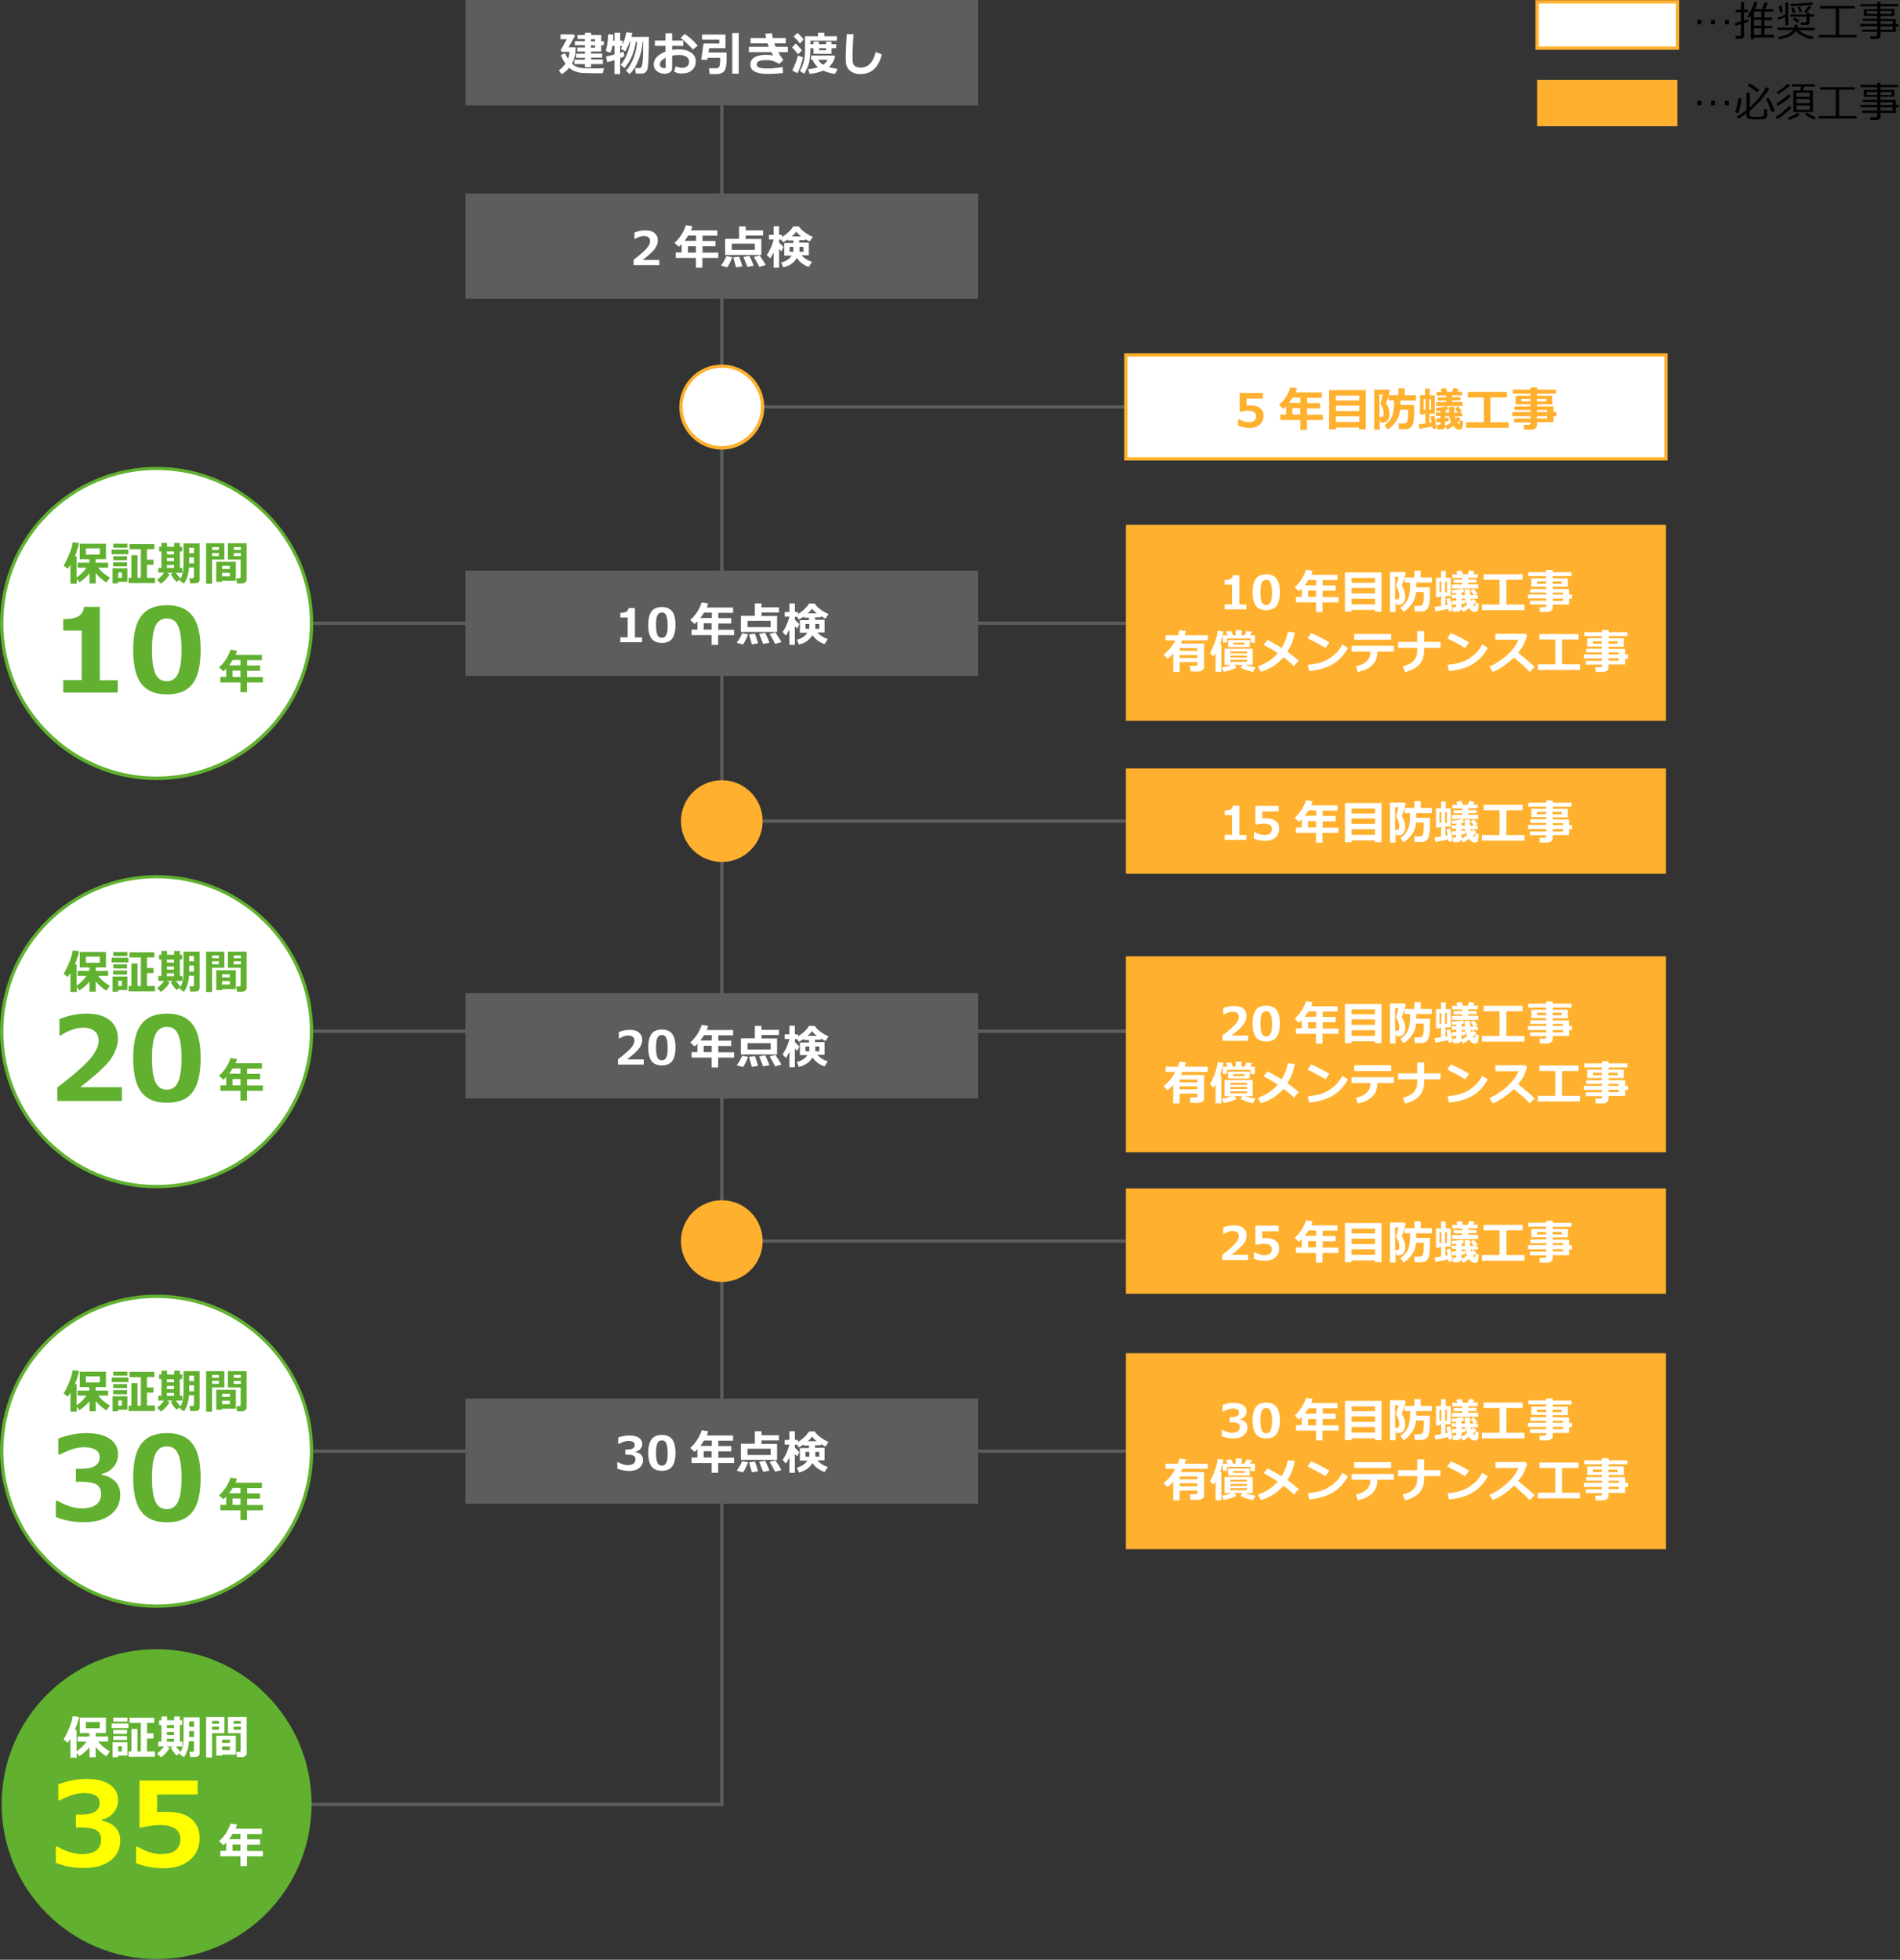
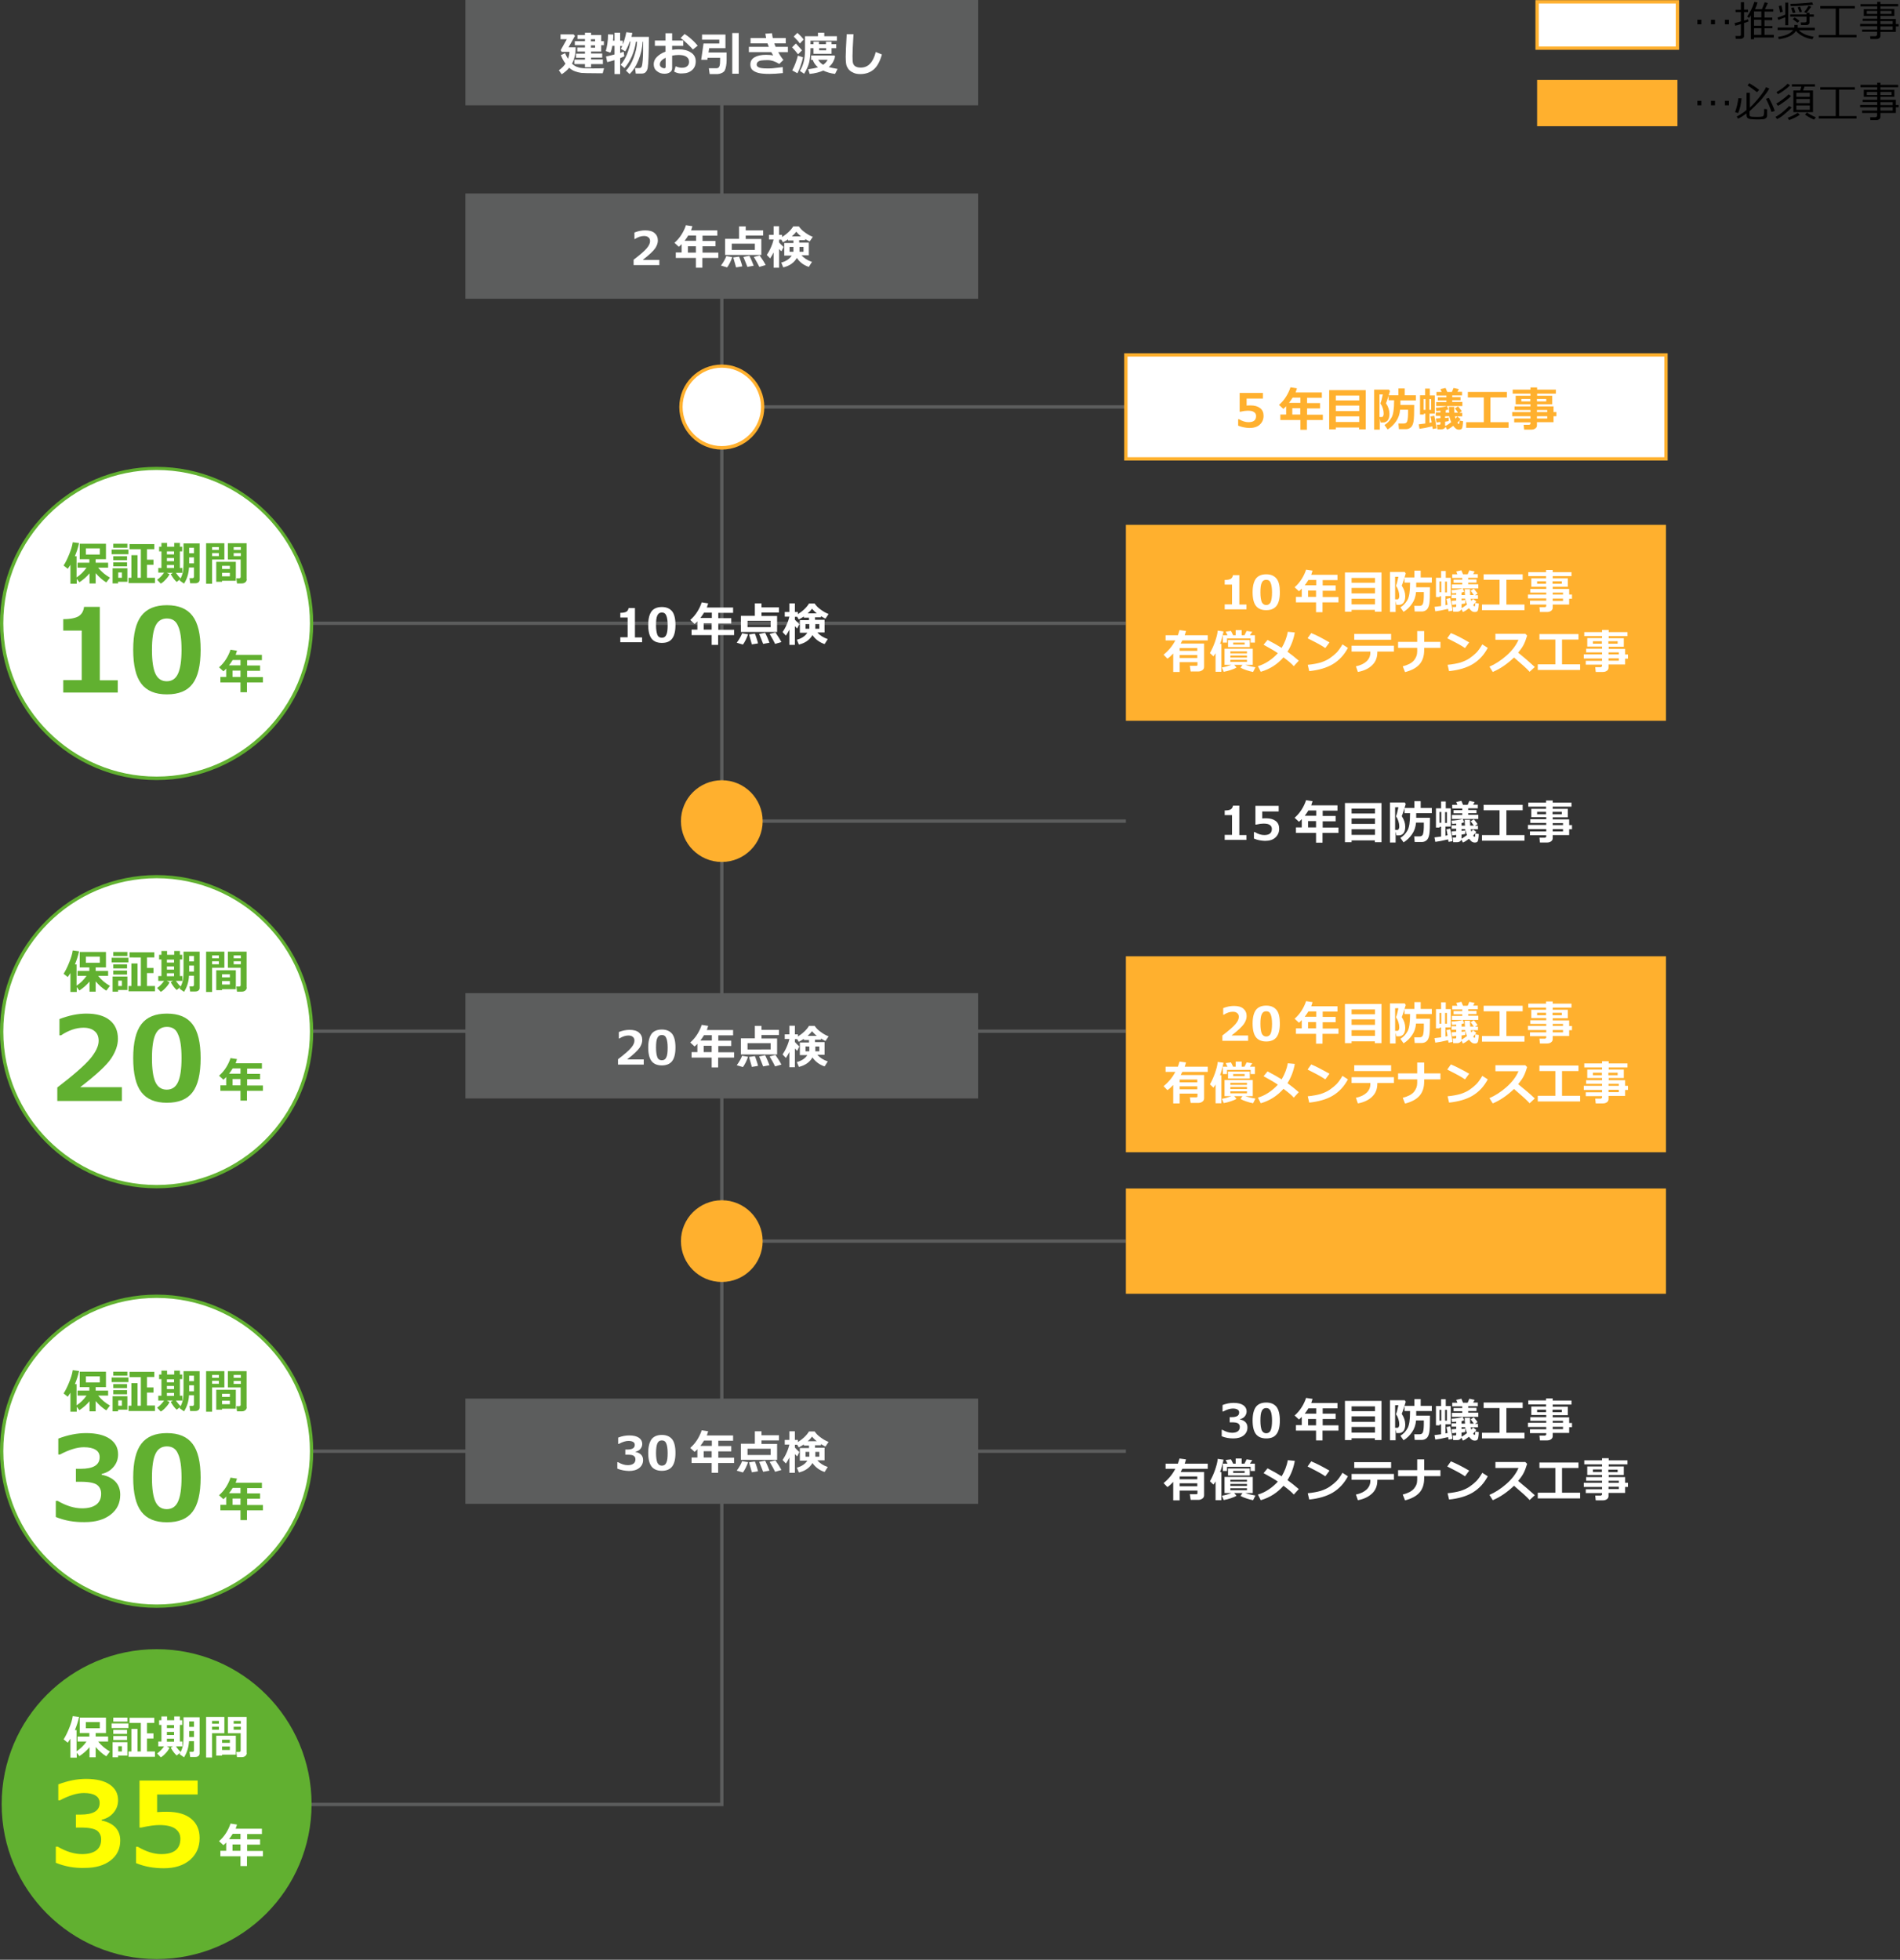
<svg xmlns="http://www.w3.org/2000/svg" version="1.1" id="レイヤー_1" x="0" y="0" viewBox="0 0 1144 1180" xml:space="preserve">
  <rect x="0" y="0" width="1144" height="1180" fill="#333333" stroke="none" />
  <style>.st0{fill:#fff}.st1{fill:#ffb02e}.st2{fill:#5c5d5d}.st3{fill:#61b030}.st4{fill:#ff0}</style>
  <path d="M1024.4 63.4h-2.4v-2.7h2.4v2.7zm8.2 0h-2.4v-2.7h2.4v2.7zm8.4 0h-2.4v-2.7h2.4v2.7zM1046.5 68.1l-1.8-.6c.4-1 .8-2.3 1.2-4 .4-1.6.6-3.1.8-4.4l1.9.1c-.1 1.2-.3 2.7-.7 4.7-.5 1.9-.9 3.3-1.4 4.2zm6.9-1.1v2.1c0 .5.2.9.6 1 .4.2 1.6.3 3.6.3 1.1 0 1.9 0 2.5-.1.6-.1 1-.1 1.2-.2.2-.1.3-.3.5-.4.1-.2.2-.6.3-1.2.1-.6.1-1.5.1-2.6v-.3l1.8.2v3.8c0 .6-.2 1.1-.7 1.5-.4.4-1.1.7-2.1.7-.9.1-2 .1-3 .1s-2 0-2.9-.1c-.9-.1-1.6-.1-1.9-.2s-.7-.2-1-.4c-.3-.2-.5-.5-.6-.8s-.2-.7-.2-1.1v-1c-1.8 1.3-3.5 2.4-5.1 3.2l-.8-1.3c2.2-1.2 4.2-2.5 5.9-4V55.9h2v8.9c2.1-2 4-4.1 5.9-6.5 1.9-2.4 3.2-4.3 3.8-5.8l2 .8c-.9 1.8-2.7 4.1-5.1 7-2.7 2.8-4.9 5-6.8 6.7zm4.5-11.5c-3-2.3-4.9-3.6-5.7-4.1l1.1-1.3c1.7 1 3.7 2.3 5.9 4l-1.3 1.4zm8.7 11.9c-.3-1.1-.8-2.5-1.5-4.1-.7-1.6-1.3-2.9-1.8-3.8l1.7-.6c.5.9 1.2 2.2 2 3.9s1.3 3.1 1.6 4l-2 .6zM1070 71.7l-1-1.3c1.7-.9 3.3-2 4.9-3.4s2.7-2.4 3.3-3.2l1.6.9c-1 1.2-2.4 2.4-4 3.7-1.5 1.4-3.1 2.5-4.8 3.3zm.5-8l-1-1.3c.9-.5 2.2-1.3 3.9-2.6s2.9-2.2 3.5-3l1.5 1c-1 1.1-2.3 2.2-3.9 3.3s-2.8 2.1-4 2.6zm0-7l-.9-1.2c2.9-1.7 5.2-3.4 6.7-5.1l1.5.9c-1 1.1-2.2 2.1-3.6 3.1-1.3 1-2.5 1.7-3.7 2.3zm6.7 15.6l-.8-1.4c.8-.3 1.8-.7 3.1-1.3 1.2-.6 2.2-1.2 2.9-1.7l1.3 1.2c-.9.6-2 1.3-3.3 1.9s-2.4 1.1-3.2 1.3zm2.6-4.8v-13h4.1l.7-2.4h-5.7v-1.4h13.9v1.4h-6.3l-.9 2.4h6v13h-11.8zm1.8-9.2h8.1v-2.4h-8.1v2.4zm0 3.8h8.1v-2.5h-8.1v2.5zm8.1 1.4h-8.1v2.6h8.1v-2.6zm2.6 8.5c-1.7-.6-3.5-1.6-5.5-3l1.2-1.3c1.1.9 2.9 1.9 5.3 2.9l-1 1.4zM1095.1 71.4v-1.5h10.2V54h-9.3v-1.5h20.8V54h-9.5v15.9h10.5v1.5h-22.7zM1121.2 68v-1.4h9.1v-2H1120v-1.4h10.3v-1.8h-8.8v-1.3h8.8v-1.8h-8.1v-4.2h8.1v-1.6h-10.1v-1.4h10.1v-1.3h1.9v1.3h10.7v1.4h-10.7v1.6h8.4v4.2h-8.4v1.8h9.3v3.1h1.7v1.4h-1.7V68h-9.3v2.4c0 .6-.2 1-.7 1.4-.5.3-1 .5-1.7.5h-3.6l-.2-1.7h3.1c.3 0 .6-.1.8-.3.2-.2.3-.4.3-.7V68h-9zm9.1-12.6h-6.3v1.8h6.3v-1.8zm8.6 0h-6.7v1.8h6.7v-1.8zm.7 7.9v-1.8h-7.4v1.8h7.4zm-7.4 3.3h7.4v-2h-7.4v2z" />
  <g>
    <path d="M1024.4 14.6h-2.4v-2.7h2.4v2.7zm8.2 0h-2.4v-2.7h2.4v2.7zm8.4 0h-2.4v-2.7h2.4v2.7zM1044.8 15.5l-.4-1.6c.9-.2 2.2-.5 3.8-1V7.3h-3.2V5.9h3.2V1.3h1.9v4.5h2.4v1.5h-2.4v5.1c1.1-.3 1.9-.6 2.4-.8l.3 1.3c-.6.3-1.5.6-2.7 1v7.8c0 .5-.2.9-.6 1.2-.4.3-.9.5-1.4.5h-3l-.2-1.7h2.3c.7 0 1-.3 1-.8v-6.4c-1.4.5-2.5.8-3.4 1zm17.6 5.5h5.6v1.6h-11.9v1h-1.9V9.3c-.1.1-.4.6-1.1 1.5l-1.1-.8c2-3 3.4-5.9 4.3-8.9l1.9.4c-.3 1.2-.8 2.5-1.5 4h4.2c.7-1.7 1.2-3 1.6-4.1l1.9.4c-.2.5-.7 1.7-1.7 3.7h5V7h-5.3v3.6h4.7v1.5h-4.7v3.6h4.8V17h-4.8v4zm-6.3-14.1v3.6h4.4V6.9h-4.4zm0 5v3.6h4.4v-3.6h-4.4zm0 9.1h4.4v-4h-4.4v4zM1070.8 12l-.6-1.4c1.7-.5 3.3-1.1 4.7-1.8V1.6h1.8v13.6h-1.8v-4.8c-.9.3-2.3.9-4.1 1.6zm10.6 6.6c-.9 1.3-2.2 2.5-4.1 3.3-1.9.9-4 1.4-6.3 1.7l-.4-1.4c4.5-.6 7.5-2 9.1-4.1h-9.4v-1.5h10.1V15h2v1.7h10.3v1.5h-9.6c1.9 2 4.9 3.3 8.9 3.9l-.7 1.5c-1.9-.2-3.8-.8-5.6-1.7s-3.3-2-4.3-3.3zm-9.6-11.1c-.2-1-.4-2.3-.8-3.9l1.6-.3c.2.9.5 2.2.8 3.8l-1.6.4zm15.8 7.6h-3.2l-.2-1.6h2.5c.7 0 1-.3 1-.9V10h-9.8V8.7h9.8v-1h1.8v1h2.6v1.4h-2.6v3.5c0 .5-.2.8-.6 1.1-.3.3-.7.4-1.3.4zm-9.4-11.4l-.2-1.4c1.9 0 4.2-.1 7-.3 2.8-.2 4.8-.4 6.1-.6l.6 1.4c-1.2.2-3.3.4-6.2.6-3 .2-5.4.3-7.3.3zm1.3 4.2l-1-3.1 1.5-.4 1.1 3.1-1.6.4zm2.8 5.8l-2.9-2.2 1.2-1c1.1.7 2 1.4 2.9 2.1l-1.2 1.1zm1.3-6.3l-1.2-3 1.4-.4 1.2 3-1.4.4zm4 .4l-1.3-.5c.8-.9 1.6-2.1 2.6-3.8l1.7.5c-1.3 1.8-2.3 3.1-3 3.8zM1095.1 22.6v-1.5h10.2V5.2h-9.3V3.6h20.8v1.5h-9.5V21h10.5v1.5h-22.7zM1121.2 19.2v-1.4h9.1v-2H1120v-1.4h10.3v-1.8h-8.8v-1.3h8.8V9.6h-8.1V5.5h8.1V3.8h-10.1V2.5h10.1V1.1h1.9v1.3h10.7v1.4h-10.7v1.6h8.4v4.2h-8.4v1.8h9.3v3.1h1.7v1.4h-1.7v3.3h-9.3v2.4c0 .6-.2 1-.7 1.4-.5.3-1 .5-1.7.5h-3.6l-.2-1.7h3.1c.3 0 .6-.1.8-.3.2-.2.3-.4.3-.7v-1.7h-9zm9.1-12.6h-6.3v1.8h6.3V6.6zm8.6 0h-6.7v1.8h6.7V6.6zm.7 7.9v-1.8h-7.4v1.8h7.4zm-7.4 3.4h7.4v-2h-7.4v2z" />
  </g>
  <g>
    <path class="st0" d="M925.5 1.1h84.5V29h-84.5z" />
    <path class="st1" d="M1011 30h-86.5V.1h86.5V30zm-84.5-2h82.5V2.1h-82.5V28z" />
  </g>
  <path class="st1" d="M925.5 48.1h84.5V76h-84.5z" />
  <g>
    <path class="st2" d="M164.8 872.8h513.1v2H164.8zM434.6 746.3h243.3v2H434.6zM164.8 619.9h513.1v2H164.8zM434.6 493.4h243.3v2H434.6zM164.8 374.3h513.1v2H164.8zM430.2 244h247.7v2H430.2z" />
    <path class="st2" d="M435.6 1087.5H164.8v-2h268.8V54.1h2z" />
    <path class="st2" d="M280.2 0h308.7v63.4H280.2z" />
    <path class="st0" d="M346.6 28.5c0 2.4-.2 4.3-.7 5.9-.4 1.6-.9 2.9-1.5 3.9.9.9 1.8 1.5 2.8 1.9 1 .4 2.1.7 3.4.8 1.3.2 3.4.2 6.4.2 2.2 0 4.4 0 6.7-.1l-.8 3h-3.5c-4.8 0-7.9-.1-9.3-.2-1.4-.2-2.7-.5-4-1-1.3-.5-2.4-1.2-3.4-2.1-1.2 1.5-2.7 2.8-4.5 3.9l-1.7-2.4c1.6-1.1 3-2.5 4-4-1.1-1.4-2-3.1-2.8-5.1l2.6-1.2c.4 1.2 1 2.3 1.7 3.4.5-1.3.8-2.7.9-4.2h-4.7l-.6-1 3.7-6.6h-3.8v-2.9h7.8l.9.9-3.9 6.9h4.3zM363 38.6h-7.1v1.9h-3.7v-1.9h-6.4v-2.7h6.4v-1.1h-5.4v-2.5h5.4V31h-4.6v-2.4h4.6v-1.4h-6.1v-2.4h6.1v-1.3h-4.5v-2.4h4.5v-1.4h3.7v1.4h6.1v3.7h1.6v2.4H362V31h-6.1v1.2h6.7v2.5h-6.7v1.1h7.1v2.8zm-7.2-15v1.3h2.5v-1.3h-2.5zm0 3.7v1.4h2.5v-1.4h-2.5zM375.9 33.9c-.5.3-1.3.6-2.5 1.1v9.6H370v-8.4c-1.9.6-3.4 1-4.4 1.2l-.7-3.4c1.1-.2 2.8-.6 5.1-1.2v-5.2h-1.3c-.3 1.8-.7 3.2-1.2 4.1l-2.8-1c.4-1 .7-2.5 1-4.4.3-1.9.4-3.7.4-5.6l3.2.1c0 1.3-.1 2.5-.2 3.7h.9v-4.8h3.4v4.8h1.6v2.3c.9-2.3 1.6-4.8 2.1-7.4l3.6.4c-.1.6-.2 1.4-.5 2.4h10.5c0 4.9-.1 8.9-.2 12.1-.1 3.1-.3 5.3-.5 6.5-.2 1.2-.7 2.1-1.3 2.7-.6.6-1.4.8-2.5.8h-3.4l-.4-3.3h2.5c.4 0 .8-.1 1.1-.4.3-.3.5-.7.6-1.3.1-.6.3-1.7.4-3.2.1-1.5.2-3.3.2-5.5v-5.5h-.3c-.2 3.8-1 7.5-2.5 11.2-1.5 3.7-3.3 6.4-5.3 8.3l-2.2-2.1c1.9-1.9 3.4-4.5 4.6-7.7 1.2-3.2 2-6.4 2.1-9.7h-.7c-.4 2.9-1.2 5.8-2.4 8.7-1.3 2.9-2.8 5.3-4.5 7.2l-2.3-2c1.5-1.7 2.8-3.8 3.8-6.3s1.8-5.1 2.1-7.7h-.4l-.9 2.4c-.3.7-.6 1.3-.9 1.9-.3.6-.6 1.1-.9 1.6l-2.7-1.5c.3-.5.6-1.1.9-1.7h-1.3v4.2c.9-.3 1.6-.6 2.1-.8l.4 2.8zM405.9 43.1l.9-3.2c1.3.6 2.6.9 3.8.9 1.3 0 2.4-.3 3.1-.9.8-.6 1.2-1.5 1.2-2.7 0-1.4-.6-2.4-1.7-3.1-1.1-.7-2.6-1-4.6-1-1.2 0-2.5.1-3.9.4V41c0 1.1-.4 1.9-1.3 2.5-.9.6-2 .9-3.3.9-1.8 0-3.3-.5-4.6-1.6-1.3-1-1.9-2.4-1.9-4.1 0-1.6.6-3.1 1.9-4.4s3-2.4 5.2-3.2v-3.5h-6.4v-3.2h6.4V20h4v4.4h6.7v3.2h-6.7V30c1.3-.2 2.5-.3 3.8-.3 3.1 0 5.6.6 7.5 1.9 1.9 1.2 2.9 3 2.9 5.3 0 2.2-.7 4-2.2 5.3-1.4 1.3-3.4 2-5.8 2-1.7.2-3.5-.2-5-1.1zm-5.1-8.3c-2.4 1.1-3.5 2.5-3.5 4 0 .7.3 1.2.8 1.6.5.4 1.2.7 1.9.7.5 0 .8-.3.8-.8v-5.5zm19.3-7.3l-2.9 2.3c-.7-.8-1.8-2-3.5-3.6s-3-2.7-3.9-3.3l2.4-2.4c1.2.7 2.6 1.7 4.1 3.1 1.5 1.3 2.7 2.6 3.8 3.9zM437.5 31.7v4.6c0 1.1-.1 2.3-.3 3.4-.2 1.2-.5 2.1-.8 2.7-.3.6-.9 1.1-1.7 1.5-.8.4-1.6.6-2.5.7h-4.9l-.5-3.5h4.5c1 0 1.6-.4 1.9-1.3.3-.8.4-2.2.4-4.1v-.9h-7.5l-.2 1.2h-3.7l1.4-9.8h9.5v-2.3h-10.4v-3.1h14.1V29H427l-.4 2.6h10.9zm7.3 12.7h-3.9V19.9h3.9v24.5zM471.7 36.1l-2.5 2.4c-2.4-1.5-4.7-2.3-7.1-2.3-1.5 0-2.7.1-3.6.2-.9.1-1.6.4-2.1.8s-.8 1-.8 1.7c0 1.6 2 2.3 5.9 2.3h1.8c.5 0 1.1 0 2-.1.9-.1 2.8-.3 6-.7l.1 3.6c-3.1.3-5.8.5-8.1.5-2.9 0-5.2-.2-6.7-.6s-2.7-1-3.6-1.8c-.8-.8-1.2-1.9-1.2-3.3 0-1.9.8-3.3 2.5-4.3s4-1.5 6.9-1.5c1.6 0 3 .1 4.3.4-.3-.5-.7-1.2-1.1-2h-13.5v-3.2h12c-.2-.5-.5-1.3-.8-2.1h-10.2v-3.2h9.4c-.1-.7-.3-1.6-.5-2.6l4-.3c.2 1.2.3 2.2.5 2.9h7.8v3.2h-6.9c.2.5.4 1.2.8 2.1h7.4v3.2h-5.8c1 1.9 2 3.4 3.1 4.7zM482.9 30.3l-2.4 2.4c-1.2-1.6-2.4-3-3.6-4.2l2.3-2.3c.9.9 2.1 2.3 3.7 4.1zm.6 4.2c-.3 1.6-.8 3.3-1.5 5.2-.6 1.9-1.3 3.4-1.9 4.4l-3.1-1.7c1.5-2.8 2.6-5.8 3.4-8.9l3.1 1zm.4-10.7l-2.3 2.4c-.5-.8-1.7-2.2-3.7-4.2l2.2-2.2c1.7 1.5 2.9 2.8 3.8 4zm19.9.7H488v2.1h1.8v-1.5h3.3v1.5h4.2v-1.5h3.4v1.5h2.8V29h-2.8v3.4h-10.9V29H488v.7c0 3-.3 5.6-.8 7.9-.6 2.3-1.6 4.5-3 6.8l-2.6-1.7c1-1.6 1.8-3.4 2.3-5.4.5-2 .8-4.3.8-6.9v-8.6h7.8v-2.1h3.8v2.1h7.6v2.7zm-1 9.4c-.1.8-.4 1.8-1 3-.6 1.3-1.5 2.4-2.8 3.5 1.4.4 3.2.7 5.3 1.1l-1.5 3c-2.6-.3-5-1-7.1-2-2.3 1-5 1.7-8.2 2l-.9-2.8c2.4-.3 4.3-.7 5.9-1.2-1.6-1.3-2.6-2.8-3.1-4.4h-1v-2.7h14l.4.5zm-7.2 5.1c1.2-.8 2.1-1.8 2.7-3h-5.7c.7 1.2 1.7 2.2 3 3zm-2.4-10v1.3h4.2V29h-4.2zM531 32.8c-1.2 4.2-2.8 7.2-4.9 9-2.1 1.8-4.8 2.8-8.1 2.8-1.4 0-2.7-.2-3.7-.6s-1.9-.9-2.6-1.5c-.7-.6-1.2-1.3-1.6-2.1-.4-.7-.6-1.5-.7-2.4-.1-.8-.2-2.1-.2-3.9 0-1.9.2-6.4.6-13.5h4.1c-.4 6.3-.6 10.7-.6 13.2 0 2 .1 3.3.2 3.8s.3 1.1.7 1.6c.4.5.9.9 1.6 1.1.7.3 1.5.4 2.5.4 2.2 0 4.1-.8 5.5-2.3 1.5-1.5 2.7-3.9 3.5-7.1l3.7 1.5z" />
    <path class="st2" d="M280.2 116.5h308.7v63.4H280.2z" />
    <path class="st1" d="M677.9 316h325.2v118H677.9z" />
    <path class="st0" d="M397.1 159.6h-15.6v-3.2c3.9-3 6.6-5.3 7.9-6.9 1.4-1.6 2-3.1 2-4.3 0-1-.3-1.8-1-2.3-.7-.6-1.5-.8-2.7-.8-1.7 0-3.5.6-5.4 1.8h-.3V140c2.3-.9 4.4-1.3 6.5-1.3 2.4 0 4.3.5 5.6 1.6 1.3 1.1 2 2.6 2 4.5 0 1.5-.5 3-1.6 4.7-1.1 1.6-3.6 4-7.5 7h10v3.1zM432.4 155.3h-9.5v5.9H419v-5.9h-12.1V152h3.5v-5c-.5.6-1.1 1.1-1.7 1.6l-2.6-2.4c1.6-1.4 3-3 4.2-4.9 1.2-1.9 2.1-3.8 2.7-5.7l3.9.6c-.3.9-.6 1.8-.8 2.5h15.8v3.2H423v3.2h7.8v3.2H423v3.8h9.5v3.2zm-18-13.5c-.7 1.1-1.4 2.2-2.2 3.2h6.9v-3.2h-4.7zm-.2 10.3h4.8v-3.8h-4.8v3.8zM440.9 154.8c-.3.9-.7 2-1.4 3.4s-1.3 2.3-1.7 2.8l-3.7-1.1c1.7-2.3 2.7-4.2 3.2-5.7l3.6.6zm17.5-1.3h-21.8v-9.7h8.4v-7.5h4v2.4h10.5v3.1H449v2.1h9.4v9.6zm-3.9-3v-3.8h-13.9v3.8h13.9zm-7.6 9.9l-3.7.6-1.7-6 3.5-.5c.2.4.6 1.4 1.1 3 .5 1.5.8 2.5.8 2.9zm6.9-.4l-3.8.7c-.6-1.7-1.5-3.7-2.4-6l3.6-.7c.3.5.7 1.5 1.4 3l1.2 3zm7.2-.4l-3.8 1.1c-.7-1.5-1.8-3.5-3.3-6l3.5-.9c1.8 2.6 3 4.5 3.6 5.8zM479.8 155.3c-1.7 2.9-4.4 4.8-8.2 5.7l-1.2-2.9c2.9-.8 5-2.2 6.3-4.2h-4.5v-7.6h5.5v-1.5h-3.2v-.7c-.7.5-1.7 1.1-3.1 1.8l-.9-1.6h-1.4v1.7c.5.6 1.4 1.5 2.7 2.7l-1.3 2.6c-.4-.3-.9-.8-1.4-1.4v11.3h-3.3V152c-.6 1.2-1.3 2.4-2.1 3.6l-2-2.1c.8-1.2 1.7-2.7 2.5-4.6.8-1.8 1.3-3.4 1.6-4.7H463v-2.8h2.8v-5.2h3.3v5.2h1.8v1.3c1.1-.7 2.4-1.6 3.7-2.8 1.3-1.2 2.3-2.4 3-3.6h3.4c.8 1.2 2 2.5 3.6 3.6 1.6 1.2 3.2 2.1 4.8 2.7l-1.9 2.8c-1-.5-1.9-1-2.7-1.5v.7h-3.6v1.5h5.8v7.6h-4.4c1.5 1.7 3.6 3.1 6.3 4l-1.9 3c-3.1-1-5.6-2.9-7.2-5.4zm-2.1-6.6h-2.3v2.9h2.3v-2.9zm-.9-6.4h5.5c-1.2-.9-2.1-1.9-2.9-2.8-.5.8-1.4 1.7-2.6 2.8zm7 9.3v-2.9h-2.4v2.9h2.4z" />
-     <path class="st2" d="M280.2 343.6h308.7V407H280.2z" />
    <path class="st0" d="M386.6 386.7h-13.1v-3h4.4v-11.9h-4.4V369c1.8 0 3-.3 3.7-.7.7-.5 1.1-1.2 1.3-2.2h3.8v17.7h4.3v2.9zM398.5 387.1c-2.8 0-4.9-.9-6.2-2.6-1.3-1.7-2-4.4-2-8.2 0-3.7.7-6.4 2-8.2 1.3-1.7 3.4-2.6 6.2-2.6s4.8.9 6.2 2.6c1.3 1.7 2 4.4 2 8.2 0 3.8-.7 6.5-2 8.2-1.3 1.8-3.4 2.6-6.2 2.6zm0-18.3c-1.3 0-2.2.6-2.7 1.8-.6 1.2-.8 3.1-.8 5.8 0 2.6.3 4.5.8 5.8s1.5 1.8 2.7 1.8c1.3 0 2.2-.6 2.7-1.8.6-1.2.8-3.1.8-5.8 0-2.6-.3-4.5-.8-5.7-.5-1.3-1.4-1.9-2.7-1.9zM441.9 382.4h-9.5v5.9h-3.9v-5.9h-12.1v-3.3h3.5v-5c-.5.6-1.1 1.1-1.7 1.6l-2.6-2.4c1.6-1.4 3-3 4.2-4.9 1.2-1.9 2.1-3.8 2.7-5.7l3.9.6c-.3.9-.6 1.8-.8 2.5h15.8v3.2h-8.9v3.2h7.8v3.2h-7.8v3.8h9.5v3.2zm-18-13.5c-.7 1.1-1.4 2.2-2.2 3.2h6.9v-3.2h-4.7zm-.2 10.2h4.8v-3.8h-4.8v3.8zM450.4 381.9c-.3.9-.7 2-1.4 3.4s-1.3 2.3-1.7 2.8l-3.7-1.1c1.7-2.3 2.7-4.2 3.2-5.7l3.6.6zm17.5-1.4h-21.8v-9.7h8.4v-7.5h4v2.4H469v3.1h-10.5v2.1h9.4v9.6zm-3.9-2.9v-3.8h-13.9v3.8H464zm-7.6 9.8l-3.7.6-1.7-6 3.5-.5c.2.4.6 1.4 1.1 3 .5 1.6.8 2.6.8 2.9zm6.9-.4l-3.8.7c-.6-1.7-1.5-3.7-2.4-6l3.6-.7c.3.5.7 1.5 1.4 3 .6 1.6 1 2.6 1.2 3zm7.2-.4l-3.8 1.1c-.7-1.5-1.8-3.5-3.3-6l3.5-.9c1.8 2.7 3 4.6 3.6 5.8zM489.2 382.4c-1.7 2.9-4.4 4.8-8.2 5.7l-1.2-2.9c2.9-.8 5-2.2 6.3-4.2h-4.5v-7.6h5.5v-1.5H484v-.7c-.7.5-1.7 1.1-3.1 1.8l-.9-1.6h-1.4v1.7c.5.6 1.4 1.5 2.7 2.7l-1.3 2.6c-.4-.3-.9-.8-1.4-1.4v11.3h-3.3v-9.2c-.6 1.2-1.3 2.4-2.1 3.6l-2-2.1c.8-1.2 1.7-2.7 2.5-4.6.8-1.8 1.3-3.4 1.6-4.7h-2.8v-2.8h2.8v-5.2h3.3v5.2h1.8v1.3c1.1-.7 2.4-1.6 3.7-2.8 1.3-1.2 2.3-2.4 3-3.6h3.4c.8 1.2 2 2.5 3.6 3.6 1.6 1.2 3.2 2.1 4.8 2.7l-1.9 2.8c-1-.5-1.9-1-2.7-1.5v.7h-3.6v1.5h5.8v7.6h-4.4c1.5 1.7 3.6 3.1 6.3 4l-1.9 3c-3.1-1-5.6-2.9-7.3-5.4zm-2-6.7H485v2.9h2.3v-2.9zm-.9-6.4h5.5c-1.2-.9-2.1-1.9-2.9-2.8-.5.8-1.4 1.8-2.6 2.8zm7 9.3v-2.9h-2.4v2.9h2.4z" />
-     <path class="st1" d="M677.9 462.7h325.2v63.4H677.9z" />
    <path class="st0" d="M750.5 505.7h-13.1v-3h4.4v-11.9h-4.4V488c1.8 0 3-.3 3.7-.7.7-.5 1.1-1.2 1.3-2.2h3.8v17.7h4.3v2.9zM755 504.9V501h.5c2 1.2 3.9 1.8 5.7 1.8 3.1 0 4.6-1.2 4.6-3.7 0-1-.4-1.9-1.3-2.4-.8-.6-2.1-.8-3.8-.8-1.1 0-2.6.2-4.3.6h-.5v-11.3h14v3.4H760v4.2c1-.1 1.8-.1 2.3-.1 2.6 0 4.5.6 5.9 1.7 1.4 1.1 2 2.7 2 4.6 0 2.2-.8 3.9-2.3 5.3s-3.7 2-6.3 2c-2.4-.1-4.6-.5-6.6-1.4zM805.8 501.5h-9.5v5.9h-3.9v-5.9h-12.1v-3.3h3.5v-5c-.5.6-1.1 1.1-1.7 1.6l-2.6-2.4c1.6-1.4 3-3 4.2-4.9 1.2-1.9 2.1-3.8 2.7-5.7l3.9.6c-.3.9-.6 1.8-.8 2.5h15.8v3.2h-8.9v3.2h7.8v3.2h-7.8v3.8h9.5v3.2zm-18-13.5c-.7 1.1-1.4 2.2-2.2 3.2h6.9V488h-4.7zm-.2 10.2h4.8v-3.8h-4.8v3.8zM827.9 506h-14.1v1.1h-4v-23.6h22v23.6h-4V506zm0-16.2v-2.9h-14.1v2.9h14.1zm-14.1 6.3h14.1v-3.3h-14.1v3.3zm0 6.6h14.1v-3.4h-14.1v3.4zM846.4 484.1c-.2.6-.5 1.8-1.1 3.7-.6 1.8-1 3-1.3 3.6 1.4 2.1 2.1 4.2 2.1 6.4 0 .9-.1 1.7-.3 2.4s-.5 1.2-.9 1.7c-.4.4-.9.7-1.4.9-.5.2-1.4.2-2.5.2h-.2l-.5-2.4v6.7h-3.4v-24.1h8.9l.6.9zm-6.3 15.6h.5c.7 0 1.1 0 1.2-.1s.2-.1.3-.3c.1-.2.2-.4.3-.7.1-.3.1-.7.1-1.2 0-.9-.2-1.9-.5-2.9s-.7-1.9-1.2-2.5c-.1-.2-.2-.3-.2-.5 0-.1 0-.3.1-.5.3-.6.7-2.2 1.3-4.9h-2v13.6zm12.6-10v2.7h8.3c0 5-.1 8.3-.4 10-.3 1.6-.8 2.8-1.6 3.5-.8.7-1.8 1.1-2.9 1.1h-4.3l-.3-3.4h3.2c.5 0 1-.1 1.3-.3.3-.2.6-.5.8-1.1.2-.6.3-1.3.4-2.4.1-1 .1-2.2.1-3.6v-.9h-4.7c-.2 2.6-1 5-2.4 7s-3.1 3.7-5.1 4.9l-1.9-2.7c1.8-1.1 3.2-2.6 4.2-4.4 1.1-1.8 1.6-5.2 1.6-10.2v-.3h-3.3v-3.1h5.9v-4.1h3.8v4.1h6.7v3.1h-9.4zM871.9 505.4c-3.3.8-5.9 1.3-7.7 1.5l-.5-2.7c.9-.1 2.2-.3 4-.5v-5.9h-.9v.5h-2.2v-11.6h3.1v-4.1h2.8v4.1h3v11h-3.2v5.5c.4-.1.8-.2 1.3-.3-.3-1.7-.5-2.9-.7-3.5l2.3-.5c.7 3.4 1.2 6 1.4 7.6l-2.4.4c-.1-.4-.2-.9-.3-1.5zm-4.1-16.5h-1.1v6.5h1.1v-6.5zm3.4 6.6V489h-1.1v6.5h1.1zm8.8 9.4c0 .7-.3 1.2-.8 1.6-.5.4-1.1.6-1.7.6H875l-.3-2.8h1.5c.4 0 .6-.2.6-.6v-1l-2.4.3-.4-2.4c.5 0 1.5-.1 2.8-.2V499H874v-2.1h2.8v-1c-.9.1-1.8.1-2.5.2l-.3-2c.9 0 2-.1 3.4-.3 1.4-.2 2.5-.4 3.3-.7l.9 2c-.4.2-1 .3-1.6.5v1.5h2.1c-.1-.8-.2-2-.2-3.5h3.2c0 .9.1 2.1.1 3.5h2.2c-.5-.7-1.1-1.6-1.9-2.6l1.9-1.2c.3.3 1.1 1.3 2.3 2.9l-1.6 1h1.8v2.1h-4.4c.1.5.3 1 .4 1.4.4-.5.8-.9 1-1.3l2 1.5c-.5.7-1.1 1.5-1.9 2.2.4.5.6.8.8.8.1 0 .2-.1.3-.2.1-.1.1-.8.2-1.9l2.1.4c-.1 2.5-.4 4-.7 4.4-.3.5-.9.7-1.7.7-.7 0-1.4-.2-1.9-.6s-1-.9-1.6-1.7c-1.4 1.1-2.6 1.9-3.7 2.3l-1.1-2.2c1.1-.5 2.3-1.3 3.6-2.3-.5-1-.8-2.2-1.2-3.6H880v1.1c1.1-.1 1.9-.2 2.2-.3v2.1c-.4.1-1.2.3-2.2.4v2.4zm10.1-11.8h-15.9v-2.4h6.2v-1h-5.2v-1.9h5.2v-1h-6v-2.2h3.1l-.7-1.7 3.1-.7 1 2.4h2.8l1-2.4 3.2.7-.9 1.6h2.8v2.2H884v1h5v1.9h-5v1h6.1v2.5zM917.9 506.2h-25.6v-3.4h10.6v-14.9h-9.6v-3.3h23.5v3.3H907v14.9h10.9v3.4zM944.8 502.8h-9.9v1.9c0 .8-.3 1.4-1 1.9s-1.5.7-2.5.7h-4.2l-.3-2.9h3.2c.2 0 .4-.1.6-.2.2-.2.3-.3.3-.5v-.8h-9.8v-2.3h9.8v-1.4h-11v-2.5h11v-1.2h-9.6v-2.2h9.6V492h-9v-5h8.9v-1.3h-10.7v-2.4h10.7V482h4v1.3h11.3v2.4h-11.3v1.3h9.1v5.1h-9.1v1.3h9.9v3.4h1.7v2.5h-1.7v3.5zm-13.9-14h-5.4v1.5h5.4v-1.5zm9.5 1.5v-1.5h-5.6v1.5h5.6zm.7 6.5v-1.2h-6.2v1.2h6.2zm-6.2 3.8h6.2v-1.4h-6.2v1.4z" />
    <path class="st1" d="M677.9 715.6h325.2V779H677.9z" />
-     <path class="st0" d="M751.6 758.7H736v-3.2c3.9-3 6.6-5.3 7.9-6.9 1.4-1.6 2-3.1 2-4.3 0-1-.3-1.8-1-2.3-.7-.6-1.5-.8-2.7-.8-1.7 0-3.5.6-5.4 1.8h-.3v-3.9c2.3-.9 4.4-1.3 6.5-1.3 2.4 0 4.3.5 5.6 1.6 1.3 1.1 2 2.6 2 4.5 0 1.5-.5 3-1.6 4.7-1.1 1.6-3.6 4-7.5 7h10v3.1zM755 757.9V754h.5c2 1.2 3.9 1.8 5.7 1.8 3.1 0 4.6-1.2 4.6-3.7 0-1-.4-1.9-1.3-2.4-.8-.6-2.1-.8-3.8-.8-1.1 0-2.6.2-4.3.6h-.5V738h14v3.4H760v4.2c1-.1 1.8-.1 2.3-.1 2.6 0 4.5.6 5.9 1.7 1.4 1.1 2 2.7 2 4.6 0 2.2-.8 3.9-2.3 5.3s-3.7 2-6.3 2c-2.4 0-4.6-.4-6.6-1.2zM805.8 754.4h-9.5v5.9h-3.9v-5.9h-12.1v-3.3h3.5v-5c-.5.6-1.1 1.1-1.7 1.6l-2.6-2.4c1.6-1.4 3-3 4.2-4.9 1.2-1.9 2.1-3.8 2.7-5.7l3.9.6c-.3.9-.6 1.8-.8 2.5h15.8v3.2h-8.9v3.2h7.8v3.2h-7.8v3.8h9.5v3.2zm-18-13.5c-.7 1.1-1.4 2.2-2.2 3.2h6.9v-3.2h-4.7zm-.2 10.2h4.8v-3.8h-4.8v3.8zM827.9 758.9h-14.1v1.1h-4v-23.6h22V760h-4v-1.1zm0-16.2v-2.9h-14.1v2.9h14.1zm-14.1 6.4h14.1v-3.3h-14.1v3.3zm0 6.5h14.1v-3.4h-14.1v3.4zM846.4 737c-.2.6-.5 1.8-1.1 3.7-.6 1.8-1 3-1.3 3.6 1.4 2.1 2.1 4.2 2.1 6.4 0 .9-.1 1.7-.3 2.4s-.5 1.2-.9 1.7c-.4.4-.9.7-1.4.9-.5.2-1.4.2-2.5.2h-.2l-.5-2.4v6.7h-3.4v-24.1h8.9l.6.9zm-6.3 15.7h.5c.7 0 1.1 0 1.2-.1s.2-.1.3-.3c.1-.2.2-.4.3-.7.1-.3.1-.7.1-1.2 0-.9-.2-1.9-.5-2.9s-.7-1.9-1.2-2.5c-.1-.2-.2-.3-.2-.5 0-.1 0-.3.1-.5.3-.6.7-2.2 1.3-4.9h-2v13.6zm12.6-10v2.7h8.3c0 5-.1 8.3-.4 10-.3 1.6-.8 2.8-1.6 3.5-.8.7-1.8 1.1-2.9 1.1h-4.3l-.3-3.4h3.2c.5 0 1-.1 1.3-.3.3-.2.6-.5.8-1.1.2-.6.3-1.3.4-2.4.1-1 .1-2.2.1-3.6v-.9h-4.7c-.2 2.6-1 5-2.4 7s-3.1 3.7-5.1 4.9l-1.9-2.7c1.8-1.1 3.2-2.6 4.2-4.4 1.1-1.8 1.6-5.2 1.6-10.2v-.3h-3.3v-3.1h5.9v-4.1h3.8v4.1h6.7v3.1h-9.4zM871.9 758.3c-3.3.8-5.9 1.3-7.7 1.5l-.5-2.7c.9-.1 2.2-.3 4-.5v-5.9h-.9v.5h-2.2v-11.6h3.1v-4.1h2.8v4.1h3v11h-3.2v5.5c.4-.1.8-.2 1.3-.3-.3-1.7-.5-2.9-.7-3.5l2.3-.5c.7 3.4 1.2 6 1.4 7.6l-2.4.4c-.1-.3-.2-.8-.3-1.5zm-4.1-16.4h-1.1v6.5h1.1v-6.5zm3.4 6.5v-6.5h-1.1v6.5h1.1zm8.8 9.5c0 .7-.3 1.2-.8 1.6-.5.4-1.1.6-1.7.6H875l-.3-2.8h1.5c.4 0 .6-.2.6-.6v-1l-2.4.3-.4-2.4c.5 0 1.5-.1 2.8-.2V752H874v-2h2.8v-1c-.9.1-1.8.1-2.5.2l-.3-2c.9 0 2-.1 3.4-.3 1.4-.2 2.5-.4 3.3-.7l.9 2c-.4.2-1 .3-1.6.5v1.5h2.1c-.1-.8-.2-2-.2-3.5h3.2c0 .9.1 2.1.1 3.5h2.2c-.5-.7-1.1-1.6-1.9-2.6l1.9-1.2c.3.3 1.1 1.3 2.3 2.9l-1.6 1h1.8v2.1h-4.4c.1.5.3 1 .4 1.4.4-.5.8-.9 1-1.3l2 1.5c-.5.7-1.1 1.5-1.9 2.2.4.5.6.8.8.8.1 0 .2-.1.3-.2.1-.1.1-.8.2-1.9l2.1.4c-.1 2.5-.4 4-.7 4.4-.3.5-.9.7-1.7.7-.7 0-1.4-.2-1.9-.6s-1-.9-1.6-1.7c-1.4 1.1-2.6 1.9-3.7 2.3l-1.1-2.2c1.1-.5 2.3-1.3 3.6-2.3-.5-1-.8-2.2-1.2-3.6H880v1.1c1.1-.1 1.9-.2 2.2-.3v2.1c-.4.1-1.2.3-2.2.4v2.3zm10.1-11.9h-15.9v-2.4h6.2v-1h-5.2v-1.9h5.2v-1h-6v-2.2h3.1l-.7-1.7 3.1-.7 1 2.4h2.8l1-2.4 3.2.7-.9 1.6h2.8v2.2H884v1h5v1.9h-5v1h6.1v2.5zM917.9 759.1h-25.6v-3.4h10.6v-14.9h-9.6v-3.3h23.5v3.3H907v14.9h10.9v3.4zM944.8 755.8h-9.9v1.9c0 .8-.3 1.4-1 1.9s-1.5.7-2.5.7h-4.2l-.3-2.9h3.2c.2 0 .4-.1.6-.2.2-.2.3-.3.3-.5v-.8h-9.8v-2.3h9.8v-1.4h-11v-2.5h11v-1.2h-9.6v-2.2h9.6V745h-9v-5.1h8.9v-1.3h-10.7v-2.4h10.7V735h4v1.3h11.3v2.4h-11.3v1.3h9.1v5.1h-9.1v1.3h9.9v3.4h1.7v2.5h-1.7v3.5zm-13.9-14h-5.4v1.5h5.4v-1.5zm9.5 1.5v-1.5h-5.6v1.5h5.6zm.7 6.4v-1.2h-6.2v1.2h6.2zm-6.2 3.8h6.2v-1.4h-6.2v1.4z" />
    <g>
      <path class="st0" d="M750.5 366.9h-13.1v-3h4.4V352h-4.4v-2.8c1.8 0 3-.3 3.7-.7.7-.5 1.1-1.2 1.3-2.2h3.8V364h4.3v2.9zM762.4 367.4c-2.8 0-4.9-.9-6.2-2.6-1.3-1.7-2-4.4-2-8.2 0-3.7.7-6.4 2-8.2 1.3-1.7 3.4-2.6 6.2-2.6 2.8 0 4.8.9 6.2 2.6s2 4.4 2 8.2c0 3.8-.7 6.5-2 8.2s-3.4 2.6-6.2 2.6zm0-18.3c-1.3 0-2.2.6-2.7 1.8-.6 1.2-.8 3.1-.8 5.8 0 2.6.3 4.5.8 5.8.6 1.2 1.5 1.8 2.7 1.8s2.2-.6 2.7-1.8.8-3.1.8-5.8c0-2.6-.3-4.5-.8-5.7-.5-1.3-1.4-1.9-2.7-1.9zM805.8 362.7h-9.5v5.9h-3.9v-5.9h-12.1v-3.3h3.5v-5c-.5.6-1.1 1.1-1.7 1.6l-2.6-2.4c1.6-1.4 3-3 4.2-4.9 1.2-1.9 2.1-3.8 2.7-5.7l3.9.6c-.3.9-.6 1.8-.8 2.5h15.8v3.2h-8.9v3.2h7.8v3.2h-7.8v3.8h9.5v3.2zm-18-13.5c-.7 1.1-1.4 2.2-2.2 3.2h6.9v-3.2h-4.7zm-.2 10.2h4.8v-3.8h-4.8v3.8zM827.9 367.2h-14.1v1.1h-4v-23.6h22v23.6h-4v-1.1zm0-16.2v-3h-14.1v2.9h14.1zm-14.1 6.3h14.1V354h-14.1v3.3zm0 6.6h14.1v-3.4h-14.1v3.4zM846.4 345.3c-.2.6-.5 1.8-1.1 3.7-.6 1.8-1 3-1.3 3.6 1.4 2.1 2.1 4.2 2.1 6.4 0 .9-.1 1.7-.3 2.4s-.5 1.2-.9 1.7c-.4.4-.9.7-1.4.9-.5.2-1.4.2-2.5.2h-.2l-.5-2.4v6.7h-3.4v-24.1h8.9l.6.9zm-6.3 15.6h.5c.7 0 1.1 0 1.2-.1s.2-.1.3-.3c.1-.2.2-.4.3-.7.1-.3.1-.7.1-1.2 0-.9-.2-1.9-.5-2.9s-.7-1.9-1.2-2.5c-.1-.2-.2-.3-.2-.5 0-.1 0-.3.1-.5.3-.6.7-2.2 1.3-4.9h-2v13.6zm12.6-10v2.7h8.3c0 5-.1 8.3-.4 10-.3 1.6-.8 2.8-1.6 3.5-.8.7-1.8 1.1-2.9 1.1h-4.3l-.3-3.4h3.2c.5 0 1-.1 1.3-.3.3-.2.6-.5.8-1.1.2-.6.3-1.3.4-2.4.1-1 .1-2.2.1-3.6v-.9h-4.7c-.2 2.6-1 5-2.4 7s-3.1 3.7-5.1 4.9l-1.9-2.7c1.8-1.1 3.2-2.6 4.2-4.4 1.1-1.8 1.6-5.2 1.6-10.2v-.3h-3.3v-3.1h5.9v-4.1h3.8v4.1h6.7v3.1h-9.4zM871.9 366.6c-3.3.8-5.9 1.3-7.7 1.5l-.5-2.7c.9-.1 2.2-.3 4-.5V359h-.9v.5h-2.2v-11.6h3.1v-4.1h2.8v4.1h3v11h-3.2v5.5c.4-.1.8-.2 1.3-.3-.3-1.7-.5-2.9-.7-3.5l2.3-.5c.7 3.4 1.2 6 1.4 7.6l-2.4.4c-.1-.4-.2-.9-.3-1.5zm-4.1-16.5h-1.1v6.5h1.1v-6.5zm3.4 6.6v-6.5h-1.1v6.5h1.1zm8.8 9.4c0 .7-.3 1.2-.8 1.6-.5.4-1.1.6-1.7.6H875l-.3-2.8h1.5c.4 0 .6-.2.6-.6v-1l-2.4.3-.4-2.4c.5 0 1.5-.1 2.8-.2v-1.4H874v-2.1h2.8v-1c-.9.1-1.8.1-2.5.2l-.3-2c.9 0 2-.1 3.4-.3 1.4-.2 2.5-.4 3.3-.7l.9 2c-.4.2-1 .3-1.6.5v1.5h2.1c-.1-.8-.2-2-.2-3.5h3.2c0 .9.1 2.1.1 3.5h2.2c-.5-.7-1.1-1.6-1.9-2.6l1.9-1.2c.3.3 1.1 1.3 2.3 2.9l-1.6 1h1.8v2.1h-4.4c.1.5.3 1 .4 1.4.4-.5.8-.9 1-1.3l2 1.5c-.5.7-1.1 1.5-1.9 2.2.4.5.6.8.8.8.1 0 .2-.1.3-.2.1-.1.1-.8.2-1.9l2.1.4c-.1 2.5-.4 4-.7 4.4-.3.5-.9.7-1.7.7-.7 0-1.4-.2-1.9-.6s-1-.9-1.6-1.7c-1.4 1.1-2.6 1.9-3.7 2.3l-1.1-2.2c1.1-.5 2.3-1.3 3.6-2.3-.5-1-.8-2.2-1.2-3.6H880v1.1c1.1-.1 1.9-.2 2.2-.3v2.1c-.4.1-1.2.3-2.2.4v2.4zm10.1-11.8h-15.9v-2.4h6.2v-1h-5.2V349h5.2v-1h-6v-2.2h3.1l-.7-1.7 3.1-.7 1 2.4h2.8l1-2.4 3.2.7-.9 1.6h2.8v2.2H884v1h5v1.9h-5v1h6.1v2.5zM917.9 367.4h-25.6V364h10.6v-14.9h-9.6v-3.3h23.5v3.3H907V364h10.9v3.4zM944.8 364h-9.9v1.9c0 .8-.3 1.4-1 1.9s-1.5.7-2.5.7h-4.2l-.3-2.9h3.2c.2 0 .4-.1.6-.2.2-.2.3-.3.3-.5v-.9h-9.8v-2.3h9.8v-1.4h-11V358h11v-1.2h-9.6v-2.2h9.6v-1.3h-9v-5.1h8.9v-1.3h-10.7v-2.4h10.7v-1.3h4v1.3h11.3v2.4h-11.3v1.3h9.1v5.1h-9.1v1.3h9.9v3.4h1.7v2.5h-1.7v3.5zm-13.9-14h-5.4v1.5h5.4V350zm9.5 1.5V350h-5.6v1.5h5.6zm.7 6.5v-1.2h-6.2v1.2h6.2zm-6.2 3.8h6.2v-1.4h-6.2v1.4zM720.9 398.7h-10.6v5.9h-3.9v-11.1c-1.1 1.2-2.3 2.3-3.5 3.1l-2.3-2.4c3.1-2.5 5.4-5.4 7.1-8.6h-5.9v-3.1h7.4c.3-.9.7-1.9 1-3.1l3.9.5c-.3 1-.5 1.9-.8 2.6h13.9v3.1h-15.3c-.4.7-.7 1.3-1 1.9H725v14c0 .8-.3 1.5-1 2s-1.5.8-2.4.8h-4.7l-.5-3.4h3.9c.5 0 .7-.2.7-.6v-1.6zm0-6.8v-1.7h-10.6v1.7h10.6zm-10.6 4.3h10.6v-1.8h-10.6v1.8zM735.4 404.5h-3.5v-11.2c-.4.6-.8 1.3-1.3 1.9l-2.1-2c1.1-1.9 2.1-4.1 3-6.6.9-2.6 1.5-4.8 1.7-6.9l3.5.5c-.6 2.9-1.3 5.4-2.1 7.5h.8v16.8zm9.1-2.6c-.7.5-1.9 1-3.4 1.5s-3 .9-4.3 1.1l-1.1-2.6c2-.3 3.9-.9 5.8-1.6h-4.2v-9.7h17v9.7h-4.5c1.7.6 3.7 1.1 6.1 1.5l-1.4 2.8c-1.2-.2-2.6-.6-4.1-1.1-1.5-.5-2.7-1-3.5-1.5l1.2-1.7h-5l1.4 1.6zm-5.4-19.4l-1.1-2.2 3.2-.4 1.3 2.6h1.5v-3.1h3.6v3.1h1.7l1.3-2.6 3.4.5-1.4 2.1h3v4.4H753v-2.5h-14.2v2.5h-2.5v-4.4h2.8zm13.4 7.1h-13.1v-4.2h13.1v4.2zm-1.7 3.8v-1.2h-10v1.2h10zm-10 2.5h10v-1.2h-10v1.2zm10 1.4h-10v1.2h10v-1.2zm-1.4-9.2v-1.2h-6.9v1.2h6.9zM779.6 380.8c-.7 4.2-2.2 8.1-4.4 11.6 2.2 1.6 4.5 3.4 6.8 5.4l-3 3.3c-1.3-1.5-3.4-3.2-6.2-5.3-3.7 4.2-8.2 7.1-13.7 8.7l-1.7-3.4c2.1-.6 4.3-1.6 6.4-3 2.1-1.4 4-3 5.6-4.8-1.5-1.1-4.4-2.8-8.6-5.1l2.4-2.9c3.3 1.7 6.1 3.3 8.5 4.8 1.9-3.2 3.1-6.4 3.7-9.7l4.2.4zM800.5 386.8l-2.5 3.4c-1.4-.9-2.5-1.6-3.6-2.2-1-.6-3.4-1.8-7.1-3.7l2.2-3.1c2.9 1.1 6.5 3 11 5.6zm11.1 3.3c-2.3 4.3-5.3 7.5-9.1 9.8-3.7 2.2-8.5 3.6-14.2 4.2l-.9-3.8c3.1-.3 5.7-.8 7.8-1.4 2.1-.7 3.9-1.5 5.5-2.6s2.9-2.2 4-3.3c1.1-1.1 2.3-2.8 3.6-5l3.3 2.1zM839.3 392.3h-10v.4c0 3.2-1 5.8-3.1 7.8-2 2-4.9 3.4-8.6 4.1l-1.2-3.4c2.8-.6 4.9-1.6 6.4-3s2.3-3.2 2.3-5.3v-.6h-11.3v-3.5h25.5v3.5zm-1.7-7.1h-22.2v-3.5h22.2v3.5zM857.5 391.5c0 3.6-1 6.5-2.9 8.6-1.9 2.1-4.8 3.6-8.6 4.6l-1.4-3.5c3.1-.8 5.3-1.9 6.7-3.5 1.3-1.6 2-3.3 2-5.4v-2.2h-11.5v-3.6h11.5V380h4.2v6.5h9.8v3.6h-9.8v1.4zM884.6 386.8l-2.5 3.4c-1.4-.9-2.5-1.6-3.6-2.2-1-.6-3.4-1.8-7.1-3.7l2.2-3.1c2.9 1.1 6.6 3 11 5.6zm11.2 3.3c-2.3 4.3-5.3 7.5-9.1 9.8-3.7 2.2-8.5 3.6-14.2 4.2l-.9-3.8c3.1-.3 5.7-.8 7.8-1.4 2.1-.7 3.9-1.5 5.5-2.6s2.9-2.2 4-3.3c1.1-1.1 2.3-2.8 3.6-5l3.3 2.1zM924.1 401.6l-3.1 2.9c-1.6-1.8-4.7-4.6-9.4-8.6-4.1 3.9-8.3 6.8-12.8 8.7l-2-3.2c3.5-1.5 6.9-3.7 10.2-6.6s5.8-6.1 7.3-9.6h-13.9v-3.6h18l1.1 1.1c-.7 2.3-1.4 4.2-2.2 5.7s-1.9 3-3.2 4.6c4 3.2 7.3 6.1 10 8.6zM951.5 403.4h-25.6V400h10.6v-14.9h-9.6v-3.3h23.5v3.3h-9.9V400h10.9v3.4zM978.4 400.1h-9.9v1.9c0 .8-.3 1.4-1 1.9s-1.5.7-2.5.7h-4.2l-.3-2.9h3.2c.2 0 .4-.1.6-.2.2-.2.3-.3.3-.5v-.8h-9.8v-2.3h9.8v-1.4h-11V394h11v-1.2H955v-2.2h9.6v-1.3h-8.9v-5.1h8.9V383h-10.7v-2.4h10.7v-1.3h4v1.3h11.3v2.4h-11.3v1.3h9.1v5.1h-9.1v1.3h9.9v3.4h1.7v2.5h-1.7v3.5zm-13.9-14h-5.4v1.5h5.4v-1.5zm9.5 1.5v-1.5h-5.6v1.5h5.6zm.7 6.4v-1.2h-6.2v1.2h6.2zm-6.2 3.8h6.2v-1.4h-6.2v1.4z" />
    </g>
    <g>
      <path class="st0" d="M677.9 213.7h325.2v62.6H677.9z" />
      <path class="st1" d="M1004.2 277.3H676.9v-64.6h327.2v64.6zm-325.3-2h323.2v-60.6H678.9v60.6z" />
    </g>
    <g>
      <path class="st1" d="M745.5 256.3v-3.9h.5c2 1.2 3.9 1.8 5.7 1.8 3.1 0 4.6-1.2 4.6-3.7 0-1-.4-1.9-1.3-2.4-.8-.6-2.1-.8-3.8-.8-1.1 0-2.6.2-4.3.6h-.5v-11.3h14v3.4h-9.8v4.2c1-.1 1.8-.1 2.3-.1 2.6 0 4.5.6 5.9 1.7 1.4 1.1 2 2.7 2 4.6 0 2.2-.8 3.9-2.3 5.3s-3.7 2-6.3 2c-2.5-.1-4.7-.6-6.7-1.4zM796.4 252.9h-9.5v5.9H783v-5.9h-12.1v-3.3h3.5v-5c-.5.6-1.1 1.1-1.7 1.6l-2.6-2.4c1.6-1.4 3-3 4.2-4.9 1.2-1.9 2.1-3.8 2.7-5.7l3.9.6c-.3.9-.6 1.8-.8 2.5h15.8v3.2H787v3.2h7.8v3.2H787v3.8h9.5v3.2zm-18.1-13.5c-.7 1.1-1.4 2.2-2.2 3.2h6.9v-3.2h-4.7zm-.2 10.2h4.8v-3.8h-4.8v3.8zM818.4 257.4h-14.1v1.1h-4v-23.6h22v23.6h-4v-1.1zm0-16.3v-2.9h-14.1v2.9h14.1zm-14.1 6.4h14.1v-3.3h-14.1v3.3zm0 6.6h14.1v-3.4h-14.1v3.4zM836.9 235.5c-.2.6-.5 1.8-1.1 3.7-.6 1.8-1 3-1.3 3.6 1.4 2.1 2.1 4.2 2.1 6.4 0 .9-.1 1.7-.3 2.4s-.5 1.2-.9 1.7c-.4.4-.9.7-1.4.9-.5.2-1.4.2-2.5.2h-.2l-.5-2.4v6.7h-3.4v-24.1h8.9l.6.9zm-6.2 15.6h.5c.7 0 1.1 0 1.2-.1s.2-.1.3-.3c.1-.2.2-.4.3-.7.1-.3.1-.7.1-1.2 0-.9-.2-1.9-.5-2.9s-.7-1.9-1.2-2.5c-.1-.2-.2-.3-.2-.5 0-.1 0-.3.1-.5.3-.6.7-2.2 1.3-4.9h-2v13.6zm12.5-10v2.7h8.3c0 5-.1 8.3-.4 10-.3 1.6-.8 2.8-1.6 3.5-.8.7-1.8 1.1-2.9 1.1h-4.3l-.3-3.4h3.2c.5 0 1-.1 1.3-.3.3-.2.6-.5.8-1.1.2-.6.3-1.3.4-2.4.1-1 .1-2.2.1-3.6v-.9H843c-.2 2.6-1 5-2.4 7s-3.1 3.7-5.1 4.9l-1.9-2.7c1.8-1.1 3.2-2.6 4.2-4.4 1.1-1.8 1.6-5.2 1.6-10.2v-.3h-3.3v-3h5.9v-4.1h3.8v4.1h6.7v3.1h-9.3zM862.4 256.7c-3.3.8-5.9 1.3-7.7 1.5l-.5-2.7c.9-.1 2.2-.3 4-.5v-5.9h-.9v.5H855V238h3.1v-4h2.8v4.1h3v11h-3.2v5.5c.4-.1.8-.2 1.3-.3-.3-1.7-.5-2.9-.7-3.5l2.3-.5c.7 3.4 1.2 6 1.4 7.6l-2.4.4c0-.4-.1-.9-.2-1.6zm-4.1-16.4h-1.1v6.5h1.1v-6.5zm3.4 6.5v-6.5h-1.1v6.5h1.1zm8.8 9.5c0 .7-.3 1.2-.8 1.6-.5.4-1.1.6-1.7.6h-2.5l-.3-2.8h1.5c.4 0 .6-.2.6-.6v-1l-2.4.3-.4-2.4c.5 0 1.5-.1 2.8-.2v-1.4h-2.8v-2.1h2.8v-1c-.9.1-1.8.1-2.5.2l-.3-2c.9 0 2-.1 3.4-.3 1.4-.2 2.5-.4 3.3-.7l.9 2c-.4.2-1 .3-1.6.5v1.5h2.1c-.1-.8-.2-2-.2-3.5h3.2c0 .9.1 2.1.1 3.5h2.2c-.5-.7-1.1-1.6-1.9-2.6l1.9-1.2c.3.3 1.1 1.3 2.3 2.9l-1.6 1h1.8v2.1H876c.1.5.3 1 .4 1.4.4-.5.8-.9 1-1.3l2 1.5c-.5.7-1.1 1.5-1.9 2.2.4.5.6.8.8.8.1 0 .2-.1.3-.2.1-.1.1-.8.2-1.9l2.1.4c-.1 2.5-.4 4-.7 4.4-.3.5-.9.7-1.7.7-.7 0-1.4-.2-1.9-.6s-1-.9-1.6-1.7c-1.4 1.1-2.6 1.9-3.7 2.3l-1.1-2.2c1.1-.5 2.3-1.3 3.6-2.3-.5-1-.8-2.2-1.2-3.6h-2.5v1.1c1.1-.1 1.9-.2 2.2-.3v2.1c-.4.1-1.2.3-2.2.4v2.4zm10.1-11.8h-15.9v-2.4h6.2v-1h-5.2v-1.9h5.2v-1h-6V236h3.1l-.7-1.7 3.1-.7 1 2.4h2.8l1-2.4 3.2.7-.9 1.6h2.8v2.2h-5.9v1h5v1.9h-5v1h6.1v2.5zM908.4 257.6h-25.6v-3.4h10.6v-14.9h-9.6V236h23.5v3.3h-9.9v14.9h10.9v3.4zM935.3 254.2h-9.9v1.9c0 .8-.3 1.4-1 1.9s-1.5.7-2.5.7h-4.2l-.3-2.9h3.2c.2 0 .4-.1.6-.2.2-.2.3-.3.3-.5v-.8h-9.8V252h9.8v-1.4h-11v-2.5h11v-1.2h-9.6v-2.2h9.6v-1.3h-8.9v-5.1h8.9V237h-10.7v-2.4h10.7v-1.3h4v1.3h11.3v2.4h-11.3v1.3h9.1v5.1h-9.1v1.3h9.9v3.4h1.7v2.5h-1.7v3.6zm-13.9-14H916v1.5h5.4v-1.5zm9.6 1.5v-1.5h-5.6v1.5h5.6zm.6 6.4v-1.2h-6.2v1.2h6.2zm-6.2 3.9h6.2v-1.4h-6.2v1.4z" />
    </g>
    <path class="st1" d="M677.9 575.8h325.2v118H677.9z" />
    <g>
      <path class="st0" d="M751.6 626.7H736v-3.2c3.9-3 6.6-5.3 7.9-6.9 1.4-1.6 2-3.1 2-4.3 0-1-.3-1.8-1-2.3-.7-.6-1.5-.8-2.7-.8-1.7 0-3.5.6-5.4 1.8h-.3v-4c2.3-.9 4.4-1.3 6.5-1.3 2.4 0 4.3.5 5.6 1.6 1.3 1.1 2 2.6 2 4.5 0 1.5-.5 3-1.6 4.7-1.1 1.6-3.6 4-7.5 7h10v3.2zM762.4 627.1c-2.8 0-4.9-.9-6.2-2.6-1.3-1.7-2-4.4-2-8.2 0-3.7.7-6.4 2-8.2 1.3-1.7 3.4-2.6 6.2-2.6 2.8 0 4.8.9 6.2 2.6s2 4.4 2 8.2c0 3.8-.7 6.5-2 8.2s-3.4 2.6-6.2 2.6zm0-18.2c-1.3 0-2.2.6-2.7 1.8-.6 1.2-.8 3.1-.8 5.8 0 2.6.3 4.5.8 5.8.6 1.2 1.5 1.8 2.7 1.8s2.2-.6 2.7-1.8.8-3.1.8-5.8c0-2.6-.3-4.5-.8-5.7-.5-1.3-1.4-1.9-2.7-1.9zM805.8 622.5h-9.5v5.9h-3.9v-5.9h-12.1v-3.3h3.5v-5c-.5.6-1.1 1.1-1.7 1.6l-2.6-2.4c1.6-1.4 3-3 4.2-4.9 1.2-1.9 2.1-3.8 2.7-5.7l3.9.6c-.3.9-.6 1.8-.8 2.5h15.8v3.2h-8.9v3.2h7.8v3.2h-7.8v3.8h9.5v3.2zm-18-13.5c-.7 1.1-1.4 2.2-2.2 3.2h6.9V609h-4.7zm-.2 10.2h4.8v-3.8h-4.8v3.8zM827.9 627h-14.1v1.1h-4v-23.6h22v23.6h-4V627zm0-16.3v-2.9h-14.1v2.9h14.1zm-14.1 6.4h14.1v-3.3h-14.1v3.3zm0 6.6h14.1v-3.4h-14.1v3.4zM846.4 605.1c-.2.6-.5 1.8-1.1 3.7-.6 1.8-1 3-1.3 3.6 1.4 2.1 2.1 4.2 2.1 6.4 0 .9-.1 1.7-.3 2.4s-.5 1.2-.9 1.7c-.4.4-.9.7-1.4.9-.5.2-1.4.2-2.5.2h-.2l-.5-2.4v6.7h-3.4v-24.1h8.9l.6.9zm-6.3 15.6h.5c.7 0 1.1 0 1.2-.1s.2-.1.3-.3c.1-.2.2-.4.3-.7.1-.3.1-.7.1-1.2 0-.9-.2-1.9-.5-2.9s-.7-1.9-1.2-2.5c-.1-.2-.2-.3-.2-.5 0-.1 0-.3.1-.5.3-.6.7-2.2 1.3-4.9h-2v13.6zm12.6-10v2.7h8.3c0 5-.1 8.3-.4 10-.3 1.6-.8 2.8-1.6 3.5-.8.7-1.8 1.1-2.9 1.1h-4.3l-.3-3.4h3.2c.5 0 1-.1 1.3-.3.3-.2.6-.5.8-1.1.2-.6.3-1.3.4-2.4.1-1 .1-2.2.1-3.6v-.9h-4.7c-.2 2.6-1 5-2.4 7s-3.1 3.7-5.1 4.9l-1.9-2.7c1.8-1.1 3.2-2.6 4.2-4.4 1.1-1.8 1.6-5.2 1.6-10.2v-.3h-3.3v-3.1h5.9v-4.1h3.8v4.1h6.7v3.1h-9.4zM871.9 626.3c-3.3.8-5.9 1.3-7.7 1.5l-.5-2.7c.9-.1 2.2-.3 4-.5v-5.9h-.9v.5h-2.2v-11.6h3.1v-4.1h2.8v4.1h3v11h-3.2v5.5c.4-.1.8-.2 1.3-.3-.3-1.7-.5-2.9-.7-3.5l2.3-.5c.7 3.4 1.2 6 1.4 7.6l-2.4.4c-.1-.3-.2-.8-.3-1.5zm-4.1-16.4h-1.1v6.5h1.1v-6.5zm3.4 6.5v-6.5h-1.1v6.5h1.1zm8.8 9.5c0 .7-.3 1.2-.8 1.6-.5.4-1.1.6-1.7.6H875l-.3-2.8h1.5c.4 0 .6-.2.6-.6v-1l-2.4.3-.4-2.4c.5 0 1.5-.1 2.8-.2V620H874v-2.1h2.8v-1c-.9.1-1.8.1-2.5.2l-.3-2c.9 0 2-.1 3.4-.3 1.4-.2 2.5-.4 3.3-.7l.9 2c-.4.2-1 .3-1.6.5v1.5h2.1c-.1-.8-.2-2-.2-3.5h3.2c0 .9.1 2.1.1 3.5h2.2c-.5-.7-1.1-1.6-1.9-2.6l1.9-1.2c.3.3 1.1 1.3 2.3 2.9l-1.6 1h1.8v2.1h-4.4c.1.5.3 1 .4 1.4.4-.5.8-.9 1-1.3l2 1.5c-.5.7-1.1 1.5-1.9 2.2.4.5.6.8.8.8.1 0 .2-.1.3-.2.1-.1.1-.8.2-1.9l2.1.4c-.1 2.5-.4 4-.7 4.4-.3.5-.9.7-1.7.7-.7 0-1.4-.2-1.9-.6s-1-.9-1.6-1.7c-1.4 1.1-2.6 1.9-3.7 2.3l-1.1-2.2c1.1-.5 2.3-1.3 3.6-2.3-.5-1-.8-2.2-1.2-3.6H880v1.1c1.1-.1 1.9-.2 2.2-.3v2.1c-.4.1-1.2.3-2.2.4v2.4zm10.1-11.8h-15.9v-2.4h6.2v-1h-5.2v-1.9h5.2v-1h-6v-2.2h3.1l-.7-1.7 3.1-.7 1 2.4h2.8l1-2.4 3.2.7-.9 1.6h2.8v2.2H884v1h5v1.9h-5v1h6.1v2.5zM917.9 627.2h-25.6v-3.4h10.6v-14.9h-9.6v-3.3h23.5v3.3H907v14.9h10.9v3.4zM944.8 623.8h-9.9v1.9c0 .8-.3 1.4-1 1.9s-1.5.7-2.5.7h-4.2l-.3-2.9h3.2c.2 0 .4-.1.6-.2.2-.2.3-.3.3-.5v-.8h-9.8v-2.3h9.8v-1.4h-11v-2.5h11v-1.2h-9.6v-2.2h9.6V613h-9v-5h8.9v-1.3h-10.7v-2.4h10.7V603h4v1.3h11.3v2.4h-11.3v1.3h9.1v5.1h-9.1v1.3h9.9v3.4h1.7v2.5h-1.7v3.5zm-13.9-14h-5.4v1.5h5.4v-1.5zm9.5 1.5v-1.5h-5.6v1.5h5.6zm.7 6.4v-1.2h-6.2v1.2h6.2zm-6.2 3.9h6.2v-1.4h-6.2v1.4zM720.9 658.5h-10.6v5.9h-3.9v-11.1c-1.1 1.2-2.3 2.3-3.5 3.1l-2.3-2.4c3.1-2.5 5.4-5.4 7.1-8.6h-5.9v-3.1h7.4c.3-.9.7-1.9 1-3.1l3.9.5c-.3 1-.5 1.9-.8 2.6h13.9v3.1h-15.3c-.4.7-.7 1.3-1 1.9H725v14c0 .8-.3 1.5-1 2s-1.5.8-2.4.8h-4.7l-.5-3.4h3.9c.5 0 .7-.2.7-.6v-1.6zm0-6.8V650h-10.6v1.7h10.6zm-10.6 4.2h10.6v-1.8h-10.6v1.8zM735.4 664.3h-3.5V653c-.4.6-.8 1.3-1.3 1.9l-2.1-2c1.1-1.9 2.1-4.1 3-6.6.9-2.6 1.5-4.8 1.7-6.9l3.5.5c-.6 2.9-1.3 5.4-2.1 7.5h.8v16.9zm9.1-2.7c-.7.5-1.9 1-3.4 1.5s-3 .9-4.3 1.1l-1.1-2.6c2-.3 3.9-.9 5.8-1.6h-4.2v-9.7h17v9.7h-4.5c1.7.6 3.7 1.1 6.1 1.5l-1.4 2.8c-1.2-.2-2.6-.6-4.1-1.1-1.5-.5-2.7-1-3.5-1.5l1.2-1.7h-5l1.4 1.6zm-5.4-19.3l-1.1-2.2 3.2-.4 1.3 2.6h1.5v-3.1h3.6v3.1h1.7l1.3-2.6 3.4.5-1.4 2.1h3v4.4H753v-2.5h-14.2v2.5h-2.5v-4.4h2.8zm13.4 7.1h-13.1v-4.2h13.1v4.2zm-1.7 3.8V652h-10v1.2h10zm-10 2.5h10v-1.2h-10v1.2zm10 1.4h-10v1.2h10v-1.2zm-1.4-9.2v-1.2h-6.9v1.2h6.9zM779.6 640.6c-.7 4.2-2.2 8.1-4.4 11.6 2.2 1.6 4.5 3.4 6.8 5.4l-3 3.3c-1.3-1.5-3.4-3.2-6.2-5.3-3.7 4.2-8.2 7.1-13.7 8.7l-1.7-3.4c2.1-.6 4.3-1.6 6.4-3 2.1-1.4 4-3 5.6-4.8-1.5-1.1-4.4-2.8-8.6-5.1l2.4-2.9c3.3 1.7 6.1 3.3 8.5 4.8 1.9-3.2 3.1-6.4 3.7-9.7l4.2.4zM800.5 646.5l-2.5 3.4c-1.4-.9-2.5-1.6-3.6-2.2-1-.6-3.4-1.8-7.1-3.7l2.2-3.1c2.9 1.2 6.5 3.1 11 5.6zm11.1 3.4c-2.3 4.3-5.3 7.5-9.1 9.8-3.7 2.2-8.5 3.6-14.2 4.2l-.9-3.8c3.1-.3 5.7-.8 7.8-1.4 2.1-.7 3.9-1.5 5.5-2.6s2.9-2.2 4-3.3c1.1-1.1 2.3-2.8 3.6-5l3.3 2.1zM839.3 652.1h-10v.4c0 3.2-1 5.8-3.1 7.8-2 2-4.9 3.4-8.6 4.1l-1.2-3.4c2.8-.6 4.9-1.6 6.4-3s2.3-3.2 2.3-5.3v-.6h-11.3v-3.5h25.5v3.5zm-1.7-7.2h-22.2v-3.5h22.2v3.5zM857.5 651.3c0 3.6-1 6.5-2.9 8.6-1.9 2.1-4.8 3.6-8.6 4.6l-1.4-3.5c3.1-.8 5.3-1.9 6.7-3.5 1.3-1.6 2-3.3 2-5.4v-2.2h-11.5v-3.6h11.5v-6.5h4.2v6.5h9.8v3.6h-9.8v1.4zM884.6 646.5l-2.5 3.4c-1.4-.9-2.5-1.6-3.6-2.2-1-.6-3.4-1.8-7.1-3.7l2.2-3.1c2.9 1.2 6.6 3.1 11 5.6zm11.2 3.4c-2.3 4.3-5.3 7.5-9.1 9.8-3.7 2.2-8.5 3.6-14.2 4.2l-.9-3.8c3.1-.3 5.7-.8 7.8-1.4 2.1-.7 3.9-1.5 5.5-2.6s2.9-2.2 4-3.3c1.1-1.1 2.3-2.8 3.6-5l3.3 2.1zM924.1 661.4l-3.1 2.9c-1.6-1.8-4.7-4.6-9.4-8.6-4.1 3.9-8.3 6.8-12.8 8.7l-2-3.2c3.5-1.5 6.9-3.7 10.2-6.6s5.8-6.1 7.3-9.6h-13.9v-3.6h18l1.1 1.1c-.7 2.3-1.4 4.2-2.2 5.7s-1.9 3-3.2 4.6c4 3.2 7.3 6 10 8.6zM951.5 663.2h-25.6v-3.4h10.6v-14.9h-9.6v-3.3h23.5v3.3h-9.9v14.9h10.9v3.4zM978.4 659.9h-9.9v1.9c0 .8-.3 1.4-1 1.9s-1.5.7-2.5.7h-4.2l-.3-2.9h3.2c.2 0 .4-.1.6-.2.2-.2.3-.3.3-.5v-.8h-9.8v-2.3h9.8v-1.4h-11v-2.5h11v-1.2H955v-2.2h9.6v-1.3h-8.9V644h8.9v-1.3h-10.7v-2.4h10.7V639h4v1.3h11.3v2.4h-11.3v1.3h9.1v5.1h-9.1v1.3h9.9v3.4h1.7v2.5h-1.7v3.6zm-13.9-14h-5.4v1.5h5.4v-1.5zm9.5 1.5v-1.5h-5.6v1.5h5.6zm.7 6.4v-1.2h-6.2v1.2h6.2zm-6.2 3.8h6.2v-1.4h-6.2v1.4z" />
    </g>
-     <path class="st1" d="M677.9 814.8h325.2v118H677.9z" />
    <g>
      <path class="st0" d="M735.6 864.8v-3.9h.4c2.1 1.2 4 1.8 5.9 1.8 1.4 0 2.6-.3 3.4-.9s1.2-1.5 1.2-2.6c0-.9-.3-1.6-1-2.1-.6-.5-1.9-.7-3.9-.7h-1.2v-3.1h1.1c3.1 0 4.6-.9 4.6-2.8 0-.8-.3-1.4-1-1.8-.7-.4-1.6-.6-2.8-.6-1.6 0-3.6.6-5.8 1.8h-.4V846c2.3-.9 4.5-1.3 6.7-1.3 2.5 0 4.5.5 5.8 1.4 1.3.9 2 2.2 2 3.7 0 1.1-.4 2.2-1.1 3-.7.9-1.7 1.4-2.9 1.7v.2c1.4.2 2.5.8 3.3 1.6s1.2 1.9 1.2 3.2c0 2-.8 3.6-2.3 4.8-1.5 1.2-3.6 1.8-6.2 1.8-2.5 0-4.8-.4-7-1.3zM762.4 866.1c-2.8 0-4.9-.9-6.2-2.6-1.3-1.7-2-4.4-2-8.2 0-3.7.7-6.4 2-8.2 1.3-1.7 3.4-2.6 6.2-2.6 2.8 0 4.8.9 6.2 2.6 1.3 1.7 2 4.4 2 8.2 0 3.8-.7 6.5-2 8.2-1.3 1.8-3.4 2.6-6.2 2.6zm0-18.3c-1.3 0-2.2.6-2.7 1.8-.6 1.2-.8 3.1-.8 5.8 0 2.6.3 4.5.8 5.8.6 1.2 1.5 1.8 2.7 1.8s2.2-.6 2.7-1.8.8-3.1.8-5.8c0-2.6-.3-4.5-.8-5.7s-1.4-1.9-2.7-1.9zM805.8 861.4h-9.5v5.9h-3.9v-5.9h-12.1v-3.3h3.5v-5c-.5.6-1.1 1.1-1.7 1.6l-2.6-2.4c1.6-1.4 3-3 4.2-4.9 1.2-1.9 2.1-3.8 2.7-5.7l3.9.6c-.3.9-.6 1.8-.8 2.5h15.8v3.2h-8.9v3.2h7.8v3.2h-7.8v3.8h9.5v3.2zm-18-13.4c-.7 1.1-1.4 2.2-2.2 3.2h6.9V848h-4.7zm-.2 10.2h4.8v-3.8h-4.8v3.8zM827.9 866h-14.1v1.1h-4v-23.6h22v23.6h-4V866zm0-16.3v-2.9h-14.1v2.9h14.1zm-14.1 6.4h14.1v-3.3h-14.1v3.3zm0 6.5h14.1v-3.4h-14.1v3.4zM846.4 844c-.2.6-.5 1.8-1.1 3.7-.6 1.8-1 3-1.3 3.6 1.4 2.1 2.1 4.2 2.1 6.4 0 .9-.1 1.7-.3 2.4s-.5 1.2-.9 1.7c-.4.4-.9.7-1.4.9-.5.2-1.4.2-2.5.2h-.2l-.5-2.4v6.7h-3.4v-24.1h8.9l.6.9zm-6.3 15.7h.5c.7 0 1.1 0 1.2-.1.1 0 .2-.1.3-.3.1-.2.2-.4.3-.7.1-.3.1-.7.1-1.2 0-.9-.2-1.9-.5-2.9s-.7-1.9-1.2-2.5c-.1-.2-.2-.3-.2-.5 0-.1 0-.3.1-.5.3-.6.7-2.2 1.3-4.9h-2v13.6zm12.6-10v2.7h8.3c0 5-.1 8.3-.4 10-.3 1.6-.8 2.8-1.6 3.5-.8.7-1.8 1.1-2.9 1.1h-4.3l-.3-3.4h3.2c.5 0 1-.1 1.3-.3.3-.2.6-.5.8-1.1s.3-1.3.4-2.4c.1-1 .1-2.2.1-3.6v-.9h-4.7c-.2 2.6-1 5-2.4 7s-3.1 3.7-5.1 4.9l-1.9-2.7c1.8-1.1 3.2-2.6 4.2-4.4 1.1-1.8 1.6-5.2 1.6-10.2v-.3h-3.3v-3.1h5.9v-4.1h3.8v4.1h6.7v3.1h-9.4zM871.9 865.3c-3.3.8-5.9 1.3-7.7 1.5l-.5-2.7c.9-.1 2.2-.3 4-.5v-5.9h-.9v.5h-2.2v-11.6h3.1v-4.1h2.8v4.1h3v11h-3.2v5.5c.4-.1.8-.2 1.3-.3-.3-1.7-.5-2.9-.7-3.5l2.3-.5c.7 3.4 1.2 6 1.4 7.6l-2.4.4c-.1-.3-.2-.8-.3-1.5zm-4.1-16.4h-1.1v6.5h1.1v-6.5zm3.4 6.5v-6.5h-1.1v6.5h1.1zm8.8 9.5c0 .7-.3 1.2-.8 1.6-.5.4-1.1.6-1.7.6H875l-.3-2.8h1.5c.4 0 .6-.2.6-.6v-1l-2.4.3-.4-2.4c.5 0 1.5-.1 2.8-.2V859H874v-2h2.8v-1c-.9.1-1.8.1-2.5.2l-.3-2c.9 0 2-.1 3.4-.3s2.5-.4 3.3-.7l.9 2c-.4.2-1 .3-1.6.5v1.5h2.1c-.1-.8-.2-2-.2-3.5h3.2c0 .9.1 2.1.1 3.5h2.2c-.5-.7-1.1-1.6-1.9-2.6l1.9-1.2c.3.3 1.1 1.3 2.3 2.9l-1.6 1h1.8v2.1h-4.4c.1.5.3 1 .4 1.4.4-.5.8-.9 1-1.3l2 1.5c-.5.7-1.1 1.5-1.9 2.2.4.5.6.8.8.8.1 0 .2-.1.3-.2.1-.1.1-.8.2-1.9l2.1.4c-.1 2.5-.4 4-.7 4.4-.3.5-.9.7-1.7.7-.7 0-1.4-.2-1.9-.6-.5-.4-1-.9-1.6-1.7-1.4 1.1-2.6 1.9-3.7 2.3l-1.1-2.2c1.1-.5 2.3-1.3 3.6-2.3-.5-1-.8-2.2-1.2-3.6H880v1.1c1.1-.1 1.9-.2 2.2-.3v2.1c-.4.1-1.2.3-2.2.4v2.3zm10.1-11.8h-15.9v-2.4h6.2v-1h-5.2v-1.9h5.2v-1h-6v-2.2h3.1l-.7-1.7 3.1-.7 1 2.4h2.8l1-2.4 3.2.7-.9 1.6h2.8v2.2H884v1h5v1.9h-5v1h6.1v2.5zM917.9 866.1h-25.6v-3.4h10.6v-14.9h-9.6v-3.3h23.5v3.3H907v14.9h10.9v3.4zM944.8 862.8h-9.9v1.9c0 .8-.3 1.4-1 1.9s-1.5.7-2.5.7h-4.2l-.3-2.9h3.2c.2 0 .4-.1.6-.2.2-.2.3-.3.3-.5v-.8h-9.8v-2.3h9.8v-1.4h-11v-2.5h11v-1.2h-9.6v-2.2h9.6V852h-9v-5.1h8.9v-1.3h-10.7v-2.4h10.7V842h4v1.3h11.3v2.4h-11.3v1.3h9.1v5.1h-9.1v1.3h9.9v3.4h1.7v2.5h-1.7v3.5zm-13.9-14h-5.4v1.5h5.4v-1.5zm9.5 1.5v-1.5h-5.6v1.5h5.6zm.7 6.4v-1.2h-6.2v1.2h6.2zm-6.2 3.8h6.2v-1.4h-6.2v1.4zM720.9 897.5h-10.6v5.9h-3.9v-11.1c-1.1 1.2-2.3 2.3-3.5 3.1l-2.3-2.4c3.1-2.5 5.4-5.4 7.1-8.6h-5.9v-3.1h7.4c.3-.9.7-1.9 1-3.1l3.9.5c-.3 1-.5 1.9-.8 2.6h13.9v3.1h-15.3c-.4.7-.7 1.3-1 1.9H725v14c0 .8-.3 1.5-1 2s-1.5.8-2.4.8h-4.7l-.5-3.4h3.9c.5 0 .7-.2.7-.6v-1.6zm0-6.8V889h-10.6v1.7h10.6zm-10.6 4.2h10.6v-1.8h-10.6v1.8zM735.4 903.3h-3.5V892c-.4.6-.8 1.3-1.3 1.9l-2.1-2c1.1-1.9 2.1-4.1 3-6.6.9-2.6 1.5-4.8 1.7-6.9l3.5.5c-.6 2.9-1.3 5.4-2.1 7.5h.8v16.9zm9.1-2.7c-.7.5-1.9 1-3.4 1.5s-3 .9-4.3 1.1l-1.1-2.6c2-.3 3.9-.9 5.8-1.6h-4.2v-9.7h17v9.7h-4.5c1.7.6 3.7 1.1 6.1 1.5l-1.4 2.8c-1.2-.2-2.6-.6-4.1-1.1-1.5-.5-2.7-1-3.5-1.5l1.2-1.7h-5l1.4 1.6zm-5.4-19.3l-1.1-2.2 3.2-.4 1.3 2.6h1.5v-3.1h3.6v3.1h1.7l1.3-2.6 3.4.5-1.4 2.1h3v4.4H753v-2.5h-14.2v2.5h-2.5v-4.4h2.8zm13.4 7.1h-13.1v-4.2h13.1v4.2zm-1.7 3.8V891h-10v1.1h10zm-10 2.5h10v-1.2h-10v1.2zm10 1.4h-10v1.2h10v-1.2zm-1.4-9.2v-1.2h-6.9v1.2h6.9zM779.6 879.6c-.7 4.2-2.2 8.1-4.4 11.6 2.2 1.6 4.5 3.4 6.8 5.4l-3 3.3c-1.3-1.5-3.4-3.2-6.2-5.3-3.7 4.2-8.2 7.1-13.7 8.7l-1.7-3.4c2.1-.6 4.3-1.6 6.4-3 2.1-1.4 4-3 5.6-4.8-1.5-1.1-4.4-2.8-8.6-5.1l2.4-2.9c3.3 1.7 6.1 3.3 8.5 4.8 1.9-3.2 3.1-6.4 3.7-9.7l4.2.4zM800.5 885.5l-2.5 3.4c-1.4-.9-2.5-1.6-3.6-2.2-1-.6-3.4-1.8-7.1-3.7l2.2-3.1c2.9 1.2 6.5 3 11 5.6zm11.1 3.4c-2.3 4.3-5.3 7.5-9.1 9.8-3.7 2.2-8.5 3.6-14.2 4.2l-.9-3.8c3.1-.3 5.7-.8 7.8-1.4 2.1-.7 3.9-1.5 5.5-2.6s2.9-2.2 4-3.3c1.1-1.1 2.3-2.8 3.6-5l3.3 2.1zM839.3 891h-10v.4c0 3.2-1 5.8-3.1 7.8s-4.9 3.4-8.6 4.1l-1.2-3.4c2.8-.6 4.9-1.6 6.4-3s2.3-3.2 2.3-5.3v-.6h-11.3v-3.5h25.5v3.5zm-1.7-7.1h-22.2v-3.5h22.2v3.5zM857.5 890.2c0 3.6-1 6.5-2.9 8.6-1.9 2.1-4.8 3.6-8.6 4.6l-1.4-3.5c3.1-.8 5.3-1.9 6.7-3.5s2-3.3 2-5.4v-2.2h-11.5v-3.6h11.5v-6.5h4.2v6.5h9.8v3.6h-9.8v1.4zM884.6 885.5l-2.5 3.4c-1.4-.9-2.5-1.6-3.6-2.2-1-.6-3.4-1.8-7.1-3.7l2.2-3.1c2.9 1.2 6.6 3 11 5.6zm11.2 3.4c-2.3 4.3-5.3 7.5-9.1 9.8-3.7 2.2-8.5 3.6-14.2 4.2l-.9-3.8c3.1-.3 5.7-.8 7.8-1.4 2.1-.7 3.9-1.5 5.5-2.6s2.9-2.2 4-3.3c1.1-1.1 2.3-2.8 3.6-5l3.3 2.1zM924.1 900.3l-3.1 2.9c-1.6-1.8-4.7-4.6-9.4-8.6-4.1 3.9-8.3 6.8-12.8 8.7l-2-3.2c3.5-1.5 6.9-3.7 10.2-6.6 3.3-2.9 5.8-6.1 7.3-9.6h-13.9v-3.6h18l1.1 1.1c-.7 2.3-1.4 4.2-2.2 5.7s-1.9 3-3.2 4.6c4 3.3 7.3 6.1 10 8.6zM951.5 902.2h-25.6v-3.4h10.6v-14.9h-9.6v-3.3h23.5v3.3h-9.9v14.9h10.9v3.4zM978.4 898.9h-9.9v1.9c0 .8-.3 1.4-1 1.9s-1.5.7-2.5.7h-4.2l-.3-2.9h3.2c.2 0 .4-.1.6-.2.2-.2.3-.3.3-.5v-.8h-9.8v-2.3h9.8v-1.4h-11v-2.5h11v-1.2H955v-2.2h9.6v-1.3h-8.9V883h8.9v-1.3h-10.7v-2.4h10.7V878h4v1.3h11.3v2.4h-11.3v1.3h9.1v5.1h-9.1v1.3h9.9v3.4h1.7v2.5h-1.7v3.6zm-13.9-14.1h-5.4v1.5h5.4v-1.5zm9.5 1.6v-1.5h-5.6v1.5h5.6zm.7 6.4v-1.2h-6.2v1.2h6.2zm-6.2 3.8h6.2v-1.4h-6.2v1.4z" />
    </g>
    <path class="st2" d="M280.2 598h308.7v63.4H280.2z" />
    <g>
      <path class="st0" d="M387.7 641h-15.6v-3.2c3.9-3 6.6-5.3 7.9-6.9 1.4-1.6 2-3.1 2-4.3 0-1-.3-1.8-1-2.3-.7-.6-1.5-.8-2.7-.8-1.7 0-3.5.6-5.4 1.8h-.3v-3.9c2.3-.9 4.4-1.3 6.5-1.3 2.4 0 4.3.5 5.6 1.6 1.3 1.1 2 2.6 2 4.5 0 1.5-.5 3-1.6 4.7-1.1 1.6-3.6 4-7.5 7h10v3.1zM398.5 641.5c-2.8 0-4.9-.9-6.2-2.6-1.3-1.7-2-4.4-2-8.2 0-3.7.7-6.4 2-8.2 1.3-1.7 3.4-2.6 6.2-2.6s4.8.9 6.2 2.6c1.3 1.7 2 4.4 2 8.2 0 3.8-.7 6.5-2 8.2-1.3 1.7-3.4 2.6-6.2 2.6zm0-18.3c-1.3 0-2.2.6-2.7 1.8-.6 1.2-.8 3.1-.8 5.8 0 2.6.3 4.5.8 5.8s1.5 1.8 2.7 1.8c1.3 0 2.2-.6 2.7-1.8.6-1.2.8-3.1.8-5.8 0-2.6-.3-4.5-.8-5.7-.5-1.3-1.4-1.9-2.7-1.9zM441.9 636.8h-9.5v5.9h-3.9v-5.9h-12.1v-3.3h3.5v-5c-.5.6-1.1 1.1-1.7 1.6l-2.6-2.4c1.6-1.4 3-3 4.2-4.9 1.2-1.9 2.1-3.8 2.7-5.7l3.9.6c-.3.9-.6 1.8-.8 2.5h15.8v3.2h-8.9v3.2h7.8v3.2h-7.8v3.8h9.5v3.2zm-18-13.5c-.7 1.1-1.4 2.2-2.2 3.2h6.9v-3.2h-4.7zm-.2 10.2h4.8v-3.8h-4.8v3.8zM450.4 636.3c-.3.9-.7 2-1.4 3.4s-1.3 2.3-1.7 2.8l-3.7-1.1c1.7-2.3 2.7-4.2 3.2-5.7l3.6.6zm17.5-1.4h-21.8v-9.7h8.4v-7.5h4v2.4H469v3.1h-10.5v2.1h9.4v9.6zm-3.9-3v-3.8h-13.9v3.8H464zm-7.6 9.9l-3.7.6-1.7-6 3.5-.5c.2.4.6 1.4 1.1 3 .5 1.6.8 2.5.8 2.9zm6.9-.4l-3.8.7c-.6-1.7-1.5-3.7-2.4-6l3.6-.7c.3.5.7 1.5 1.4 3 .6 1.6 1 2.5 1.2 3zm7.2-.4l-3.8 1.1c-.7-1.5-1.8-3.5-3.3-6l3.5-.9c1.8 2.6 3 4.6 3.6 5.8zM489.2 636.7c-1.7 2.9-4.4 4.8-8.2 5.7l-1.2-2.9c2.9-.8 5-2.2 6.3-4.2h-4.5v-7.6h5.5v-1.5H484v-.7c-.7.5-1.7 1.1-3.1 1.8l-.9-1.6h-1.4v1.7c.5.6 1.4 1.5 2.7 2.7l-1.3 2.6c-.4-.3-.9-.8-1.4-1.4v11.3h-3.3v-9.2c-.6 1.2-1.3 2.4-2.1 3.6l-2-2.1c.8-1.2 1.7-2.7 2.5-4.6.8-1.8 1.3-3.4 1.6-4.7h-2.8v-2.8h2.8v-5.2h3.3v5.2h1.8v1.3c1.1-.7 2.4-1.6 3.7-2.8 1.3-1.2 2.3-2.4 3-3.6h3.4c.8 1.2 2 2.5 3.6 3.6 1.6 1.2 3.2 2.1 4.8 2.7l-1.9 2.8c-1-.5-1.9-1-2.7-1.5v.7h-3.6v1.5h5.8v7.6h-4.4c1.5 1.7 3.6 3.1 6.3 4l-1.9 3c-3.1-1-5.6-2.9-7.3-5.4zm-2-6.6H485v2.9h2.3v-2.9zm-.9-6.4h5.5c-1.2-.9-2.1-1.9-2.9-2.8-.5.8-1.4 1.7-2.6 2.8zm7 9.3v-2.9h-2.4v2.9h2.4z" />
    </g>
    <path class="st2" d="M280.2 842.1h308.7v63.4H280.2z" />
    <g>
      <path class="st0" d="M371.7 884.3v-3.9h.4c2.1 1.2 4 1.8 5.9 1.8 1.4 0 2.6-.3 3.4-.9.8-.6 1.2-1.5 1.2-2.6 0-.9-.3-1.6-1-2.1-.6-.5-1.9-.7-3.9-.7h-1.2v-3.1h1.1c3.1 0 4.6-.9 4.6-2.8 0-.8-.3-1.4-1-1.8s-1.6-.6-2.8-.6c-1.6 0-3.6.6-5.8 1.8h-.4v-3.8c2.3-.9 4.6-1.3 6.7-1.3 2.5 0 4.5.5 5.8 1.4 1.3.9 2 2.2 2 3.7 0 1.1-.4 2.2-1.1 3-.7.9-1.7 1.4-2.9 1.7v.2c1.4.2 2.5.8 3.3 1.6.8.8 1.2 1.9 1.2 3.2 0 2-.8 3.6-2.3 4.8-1.5 1.2-3.6 1.8-6.2 1.8-2.5-.1-4.8-.5-7-1.4zM398.5 885.6c-2.8 0-4.9-.9-6.2-2.6s-2-4.4-2-8.2c0-3.7.7-6.4 2-8.2 1.3-1.7 3.4-2.6 6.2-2.6s4.8.9 6.2 2.6c1.3 1.7 2 4.4 2 8.2 0 3.8-.7 6.5-2 8.2-1.3 1.7-3.4 2.6-6.2 2.6zm0-18.3c-1.3 0-2.2.6-2.7 1.8s-.8 3.1-.8 5.8c0 2.6.3 4.5.8 5.8.6 1.2 1.5 1.8 2.7 1.8 1.3 0 2.2-.6 2.7-1.8.6-1.2.8-3.1.8-5.8 0-2.6-.3-4.5-.8-5.7-.5-1.3-1.4-1.9-2.7-1.9zM441.9 880.9h-9.5v5.9h-3.9v-5.9h-12.1v-3.3h3.5v-5c-.5.6-1.1 1.1-1.7 1.6l-2.6-2.4c1.6-1.4 3-3 4.2-4.9s2.1-3.8 2.7-5.7l3.9.6c-.3.9-.6 1.8-.8 2.5h15.8v3.2h-8.9v3.2h7.8v3.2h-7.8v3.8h9.5v3.2zm-18-13.5c-.7 1.1-1.4 2.2-2.2 3.2h6.9v-3.2h-4.7zm-.2 10.2h4.8v-3.8h-4.8v3.8zM450.4 880.4c-.3.9-.7 2-1.4 3.4s-1.3 2.3-1.7 2.8l-3.7-1.1c1.7-2.3 2.7-4.2 3.2-5.7l3.6.6zm17.5-1.4h-21.8v-9.7h8.4v-7.5h4v2.4H469v3.1h-10.5v2.1h9.4v9.6zm-3.9-2.9v-3.8h-13.9v3.8H464zm-7.6 9.8l-3.7.6-1.7-6 3.5-.5c.2.4.6 1.4 1.1 3 .5 1.6.8 2.6.8 2.9zm6.9-.4l-3.8.7c-.6-1.7-1.5-3.7-2.4-6l3.6-.7c.3.5.7 1.5 1.4 3 .6 1.6 1 2.6 1.2 3zm7.2-.4l-3.8 1.1c-.7-1.5-1.8-3.5-3.3-6l3.5-.9c1.8 2.7 3 4.6 3.6 5.8zM489.2 880.9c-1.7 2.9-4.4 4.8-8.2 5.7l-1.2-2.9c2.9-.8 5-2.2 6.3-4.2h-4.5v-7.6h5.5v-1.5H484v-.7c-.7.5-1.7 1.1-3.1 1.8l-.9-1.6h-1.4v1.7c.5.6 1.4 1.5 2.7 2.7l-1.3 2.6c-.4-.3-.9-.8-1.4-1.4v11.3h-3.3v-9.2c-.6 1.2-1.3 2.4-2.1 3.6l-2-2.1c.8-1.2 1.7-2.7 2.5-4.6.8-1.8 1.3-3.4 1.6-4.7h-2.8V867h2.8v-5.2h3.3v5.2h1.8v1.3c1.1-.7 2.4-1.6 3.7-2.8s2.3-2.4 3-3.6h3.4c.8 1.2 2 2.5 3.6 3.6 1.6 1.2 3.2 2.1 4.8 2.7L497 871c-1-.5-1.9-1-2.7-1.5v.7h-3.6v1.5h5.8v7.6h-4.4c1.5 1.7 3.6 3.1 6.3 4l-1.9 3c-3.1-1-5.6-2.9-7.3-5.4zm-2-6.7H485v2.9h2.3v-2.9zm-.9-6.4h5.5c-1.2-.9-2.1-1.9-2.9-2.8-.5.8-1.4 1.8-2.6 2.8zm7 9.3v-2.9h-2.4v2.9h2.4z" />
    </g>
    <circle class="st3" cx="94.3" cy="1086.3" r="93.3" />
    <g>
      <path class="st0" d="M46.1 1058.3h-3.7v-11.4c-.4.6-.9 1.4-1.6 2.4l-2.5-2c1.1-1.7 2.2-3.9 3.3-6.6 1.1-2.7 1.9-5.2 2.2-7.4l3.8.5c-.5 2.5-1.4 5.2-2.5 7.9h1v12.8c2.4-1.6 4.4-3.6 6-5.9h-5.4v-3h7.1v-2.1H48v-9.3h15.8v9.3h-6.2v2.1h7.5v3h-6c2 2.5 4.4 4.5 7.1 6l-2.2 2.9c-2.3-1.4-4.4-3.3-6.4-5.6v6.2h-3.7v-6.1c-1.6 2-3.7 3.8-6.1 5.4l-1.6-2.1v3zm14-17.7v-3.7h-8.4v3.7h8.4zM77.3 1040.5H67.2v-2.8h10.1v2.8zm-.5 16.6h-5.7v1h-3.3v-9.1h8.9v8.1zm-.1-20.5h-8.5v-2.4h8.5v2.4zm-.2 7.4h-8.3v-2.4h8.3v2.4zm0 3.7h-8.3v-2.4h8.3v2.4zm-3.1 6.9v-3.2h-2.2v3.2h2.2zm19.9 3.2H77.4v-3.2h1.7V1041h3.7v13.6h2v-17.2H78v-3.1h14.9v3.1h-4.4v6.3h3.9v3.1h-3.9v7.8h4.8v3.2zM102.1 1052.4c-.6 1.1-1.4 2.3-2.4 3.3-1 1.1-1.9 1.9-2.9 2.4l-2.2-2.3c1.6-1.1 3-2.6 4.2-4.3h-3.5v-2.9h1.9v-10h-1.4v-2.8h1.4v-2.3h3.4v2.3h4.3v-2.3h3.4v2.3h1.4v2.8h-1.4v10h1.5v2.9h-3.9c.8 1.2 1.8 2.4 3 3.5l-2.5 2c-1.2-1-2.4-2.6-3.6-4.7l1.4-.8h-3.8l1.7.9zm-1.6-13.7v1.8h4.3v-1.8h-4.3zm0 4.1v1.9h4.3v-1.9h-4.3zm0 5.9h4.3v-1.8h-4.3v1.8zm19.7 7c0 .6-.2 1.2-.7 1.6-.5.4-1.1.6-1.9.6h-3.1l-.4-3.1h1.9c.2 0 .4-.1.5-.2s.3-.3.3-.5v-5.7h-3c-.2 3.7-1.2 6.9-3 9.7l-2.7-1.9c.6-1 1.1-2.1 1.5-3.2.4-1.1.6-2.2.7-3.3s.2-2.5.2-4.1V1034h9.7v21.7zm-3.4-15.9v-3.3h-2.9v3.3h2.9zm0 6.1v-3.6h-2.9v3.6h2.9zM135.1 1043.6h-7.4v14.6h-3.6v-24.4h11v9.8zm-3.3-5.7v-1.7h-4.1v1.7h4.1zm0 3.6v-1.8h-4.1v1.8h4.1zm1.9 15v.6h-3.5v-12H142v11.4h-8.3zm4.7-7.1v-1.9h-4.7v1.9h4.7zm-4.7 4.3h4.7v-2.1h-4.7v2.1zm14.9 1.8c0 .7-.3 1.3-.9 1.8-.6.5-1.3.7-2.2.7h-2.8l-.4-3.1h1.7c.2 0 .4-.1.6-.2.2-.2.3-.3.3-.6v-10.5h-7.7v-9.8h11.3v21.7zm-7.9-17.6h4.3v-1.7h-4.3v1.7zm4.3 1.8h-4.3v1.8h4.3v-1.8z" />
    </g>
    <g>
      <path class="st4" d="M33.6 1121.6v-9.7h1.1c5.2 3 10.1 4.5 14.7 4.5 3.6 0 6.4-.7 8.5-2.2 2-1.5 3-3.7 3-6.6 0-2.3-.8-4-2.4-5.3-1.6-1.2-4.9-1.9-9.8-1.9h-3v-7.8h2.8c7.7 0 11.5-2.3 11.5-7 0-2-.8-3.5-2.5-4.5-1.6-1-4-1.5-7-1.5-4.1 0-8.9 1.5-14.4 4.4h-1v-9.6c5.8-2.2 11.4-3.3 16.7-3.3 6.3 0 11.1 1.2 14.4 3.5 3.3 2.3 4.9 5.4 4.9 9.3 0 2.9-.9 5.4-2.7 7.5-1.8 2.2-4.2 3.6-7.2 4.3v.5c3.4.6 6.2 2 8.2 4 2 2.1 3 4.7 3 8 0 5-1.9 9-5.8 12s-9 4.5-15.6 4.5c-6.2.2-12.1-.9-17.4-3.1zM81.9 1121.8v-9.8H83c5 2.9 9.7 4.4 14.1 4.4 7.7 0 11.5-3.1 11.5-9.3 0-2.6-1.1-4.6-3.2-6.1-2.1-1.4-5.3-2.1-9.4-2.1-2.8 0-6.4.5-10.9 1.5H84v-28.3h35v8.4H94.6v10.6c2.6-.2 4.6-.2 5.8-.2 6.4 0 11.3 1.4 14.7 4.2 3.4 2.8 5.1 6.7 5.1 11.6 0 5.4-1.9 9.8-5.8 13.2-3.9 3.3-9.1 5-15.8 5-6.1 0-11.7-1-16.7-3.1z" />
      <path class="st0" d="M158.2 1117.7h-9.5v5.9h-3.9v-5.9h-12.1v-3.3h3.5v-5c-.5.6-1.1 1.1-1.7 1.6l-2.6-2.4c1.6-1.4 3-3 4.2-4.9s2.1-3.8 2.7-5.7l3.9.6c-.3.9-.6 1.8-.8 2.5h15.8v3.2h-8.9v3.2h7.8v3.2h-7.8v3.8h9.5v3.2zm-18.1-13.5c-.7 1.1-1.4 2.2-2.2 3.2h6.9v-3.2h-4.7zm-.1 10.2h4.8v-3.8H140v3.8z" />
    </g>
    <g>
      <circle class="st0" cx="94.3" cy="873.8" r="93.3" />
      <path class="st3" d="M94.3 968.1c-52 0-94.3-42.3-94.3-94.3s42.3-94.3 94.3-94.3 94.3 42.3 94.3 94.3c.1 52-42.3 94.3-94.3 94.3zm0-186.6C43.4 781.5 2 822.9 2 873.8s41.4 92.3 92.3 92.3 92.3-41.4 92.3-92.3c.1-50.9-41.4-92.3-92.3-92.3z" />
    </g>
    <g>
      <path class="st3" d="M46.1 850h-3.7v-11.4c-.4.6-.9 1.4-1.6 2.4l-2.5-2c1.1-1.7 2.2-3.9 3.3-6.6 1.1-2.7 1.9-5.2 2.2-7.4l3.8.5c-.5 2.5-1.4 5.2-2.5 7.9h1v12.8c2.4-1.6 4.4-3.6 6-5.9h-5.4v-3h7.1v-2.1H48v-9.3h15.8v9.3h-6.2v2.1h7.5v3h-6c2 2.5 4.4 4.5 7.1 6l-2.2 2.9c-2.3-1.4-4.4-3.3-6.4-5.6v6.2h-3.7v-6.1c-1.6 2-3.7 3.8-6.1 5.4l-1.6-2.1v3zm14-17.6v-3.7h-8.4v3.7h8.4zM77.3 832.2H67.2v-2.8h10.1v2.8zm-.5 16.6h-5.7v1h-3.3v-9.1h8.9v8.1zm-.1-20.5h-8.5v-2.4h8.5v2.4zm-.2 7.5h-8.3v-2.4h8.3v2.4zm0 3.7h-8.3V837h8.3v2.5zm-3.1 6.9v-3.2h-2.2v3.2h2.2zm19.9 3.2H77.4v-3.2h1.7v-13.6h3.7v13.6h2v-17.2H78V826h14.9v3.1h-4.4v6.3h3.9v3.1h-3.9v7.8h4.8v3.3zM102.1 844.2c-.6 1.2-1.4 2.3-2.4 3.3-1 1.1-1.9 1.9-2.9 2.4l-2.2-2.3c1.6-1.1 3-2.6 4.2-4.3h-3.5v-2.9h1.9v-10h-1.4v-2.8h1.4v-2.3h3.4v2.3h4.3v-2.3h3.4v2.3h1.4v2.8h-1.4v10h1.5v2.9h-3.9c.8 1.2 1.8 2.4 3 3.5l-2.5 2c-1.2-1-2.4-2.6-3.6-4.7l1.4-.8h-3.8l1.7.9zm-1.6-13.7v1.8h4.3v-1.8h-4.3zm0 4v1.9h4.3v-1.9h-4.3zm0 6h4.3v-1.8h-4.3v1.8zm19.7 6.9c0 .6-.2 1.2-.7 1.6-.5.4-1.1.6-1.9.6h-3.1l-.4-3.1h1.9c.2 0 .4-.1.5-.2s.3-.3.3-.5v-5.7h-3c-.2 3.7-1.2 6.9-3 9.7l-2.7-1.9c.6-1 1.1-2.1 1.5-3.2.4-1.1.6-2.2.7-3.3s.2-2.5.2-4.1v-11.7h9.7v21.8zm-3.4-15.8v-3.3h-2.9v3.3h2.9zm0 6.1v-3.6h-2.9v3.6h2.9zM135.1 835.4h-7.4V850h-3.6v-24.4h11v9.8zm-3.3-5.8v-1.7h-4.1v1.7h4.1zm0 3.6v-1.8h-4.1v1.8h4.1zm1.9 15v.6h-3.5v-12H142v11.4h-8.3zm4.7-7.1v-1.9h-4.7v1.9h4.7zm-4.7 4.4h4.7v-2.1h-4.7v2.1zm14.9 1.8c0 .7-.3 1.3-.9 1.8-.6.5-1.3.7-2.2.7h-2.8l-.4-3.1h1.7c.2 0 .4-.1.6-.2s.3-.3.3-.6v-10.5h-7.7v-9.8h11.3v21.7zm-7.9-17.7h4.3v-1.7h-4.3v1.7zm4.3 1.9h-4.3v1.8h4.3v-1.8z" />
    </g>
    <g>
      <path class="st3" d="M33.6 913.4v-9.7h1.1c5.2 3 10.1 4.5 14.7 4.5 3.6 0 6.4-.7 8.5-2.2 2-1.5 3-3.7 3-6.6 0-2.3-.8-4-2.4-5.3-1.6-1.2-4.9-1.9-9.8-1.9h-3v-7.8h2.8c7.7 0 11.5-2.3 11.5-7 0-2-.8-3.5-2.5-4.5-1.6-1-4-1.5-7-1.5-4.1 0-8.9 1.5-14.4 4.4h-1v-9.6c5.8-2.2 11.4-3.3 16.7-3.3 6.3 0 11.1 1.2 14.4 3.5 3.3 2.3 4.9 5.4 4.9 9.3 0 2.9-.9 5.4-2.7 7.5-1.8 2.2-4.2 3.6-7.2 4.3v.5c3.4.6 6.2 2 8.2 4 2 2.1 3 4.7 3 8 0 5-1.9 9-5.8 12s-9 4.5-15.6 4.5c-6.2.1-12.1-.9-17.4-3.1zM100.5 916.6c-7 0-12.1-2.1-15.4-6.4-3.3-4.3-4.9-11.1-4.9-20.5 0-9.3 1.6-16.1 4.9-20.4 3.3-4.3 8.4-6.4 15.4-6.4s12.1 2.1 15.4 6.4c3.3 4.3 4.9 11.1 4.9 20.4 0 9.5-1.6 16.3-4.9 20.6-3.2 4.2-8.3 6.3-15.4 6.3zm0-45.7c-3.2 0-5.5 1.5-6.9 4.5-1.4 3-2.1 7.8-2.1 14.4 0 6.6.7 11.4 2.1 14.4 1.4 3 3.7 4.5 6.8 4.5 3.1 0 5.4-1.5 6.8-4.6 1.4-3.1 2.1-7.8 2.1-14.4 0-6.6-.7-11.4-2.1-14.3-1.2-3-3.5-4.5-6.7-4.5zM158.2 909.4h-9.5v5.9h-3.9v-5.9h-12.1v-3.3h3.5v-5c-.5.6-1.1 1.1-1.7 1.6l-2.6-2.4c1.6-1.4 3-3 4.2-4.9s2.1-3.8 2.7-5.7l3.9.6c-.3.9-.6 1.8-.8 2.5h15.8v3.2h-8.9v3.2h7.8v3.2h-7.8v3.8h9.5v3.2zm-18.1-13.5c-.7 1.1-1.4 2.2-2.2 3.2h6.9v-3.2h-4.7zm-.1 10.2h4.8v-3.8H140v3.8z" />
    </g>
    <g>
      <circle class="st0" cx="94.3" cy="621.2" r="93.3" />
      <path class="st3" d="M94.3 715.5c-52 0-94.3-42.3-94.3-94.3s42.3-94.3 94.3-94.3 94.3 42.3 94.3 94.3c.1 52-42.3 94.3-94.3 94.3zm0-186.7C43.4 528.8 2 570.2 2 621.2c0 50.9 41.4 92.3 92.3 92.3s92.3-41.4 92.3-92.3c.1-51-41.4-92.4-92.3-92.4z" />
    </g>
    <g>
      <path class="st3" d="M46.1 597.3h-3.7v-11.4c-.4.6-.9 1.4-1.6 2.4l-2.5-2c1.1-1.7 2.2-3.9 3.3-6.6 1.1-2.7 1.9-5.2 2.2-7.4l3.8.5c-.5 2.5-1.4 5.2-2.5 7.9h1v12.8c2.4-1.6 4.4-3.6 6-5.9h-5.4v-3h7.1v-2.1H48v-9.3h15.8v9.3h-6.2v2.1h7.5v3h-6c2 2.5 4.4 4.5 7.1 6l-2.2 2.9c-2.3-1.4-4.4-3.3-6.4-5.6v6.2h-3.7V591c-1.6 2-3.7 3.8-6.1 5.4l-1.6-2.1v3zm14-17.6V576h-8.4v3.7h8.4zM77.3 579.5H67.2v-2.8h10.1v2.8zm-.5 16.6h-5.7v1h-3.3V588h8.9v8.1zm-.1-20.5h-8.5v-2.4h8.5v2.4zm-.2 7.5h-8.3v-2.4h8.3v2.4zm0 3.7h-8.3v-2.4h8.3v2.4zm-3.1 6.9v-3.2h-2.2v3.2h2.2zm19.9 3.2H77.4v-3.2h1.7v-13.6h3.7v13.6h2v-17.2H78v-3.1h14.9v3.1h-4.4v6.3h3.9v3.1h-3.9v7.8h4.8v3.2zM102.1 591.5c-.6 1.2-1.4 2.3-2.4 3.3-1 1.1-1.9 1.9-2.9 2.4l-2.2-2.3c1.6-1.1 3-2.6 4.2-4.3h-3.5v-2.9h1.9v-10h-1.4v-2.8h1.4v-2.3h3.4v2.3h4.3v-2.3h3.4v2.3h1.4v2.8h-1.4v10h1.5v2.9h-3.9c.8 1.2 1.8 2.4 3 3.5l-2.5 2c-1.2-1-2.4-2.6-3.6-4.7l1.4-.8h-3.8l1.7.9zm-1.6-13.7v1.8h4.3v-1.8h-4.3zm0 4.1v1.9h4.3v-1.9h-4.3zm0 5.9h4.3V586h-4.3v1.8zm19.7 7c0 .6-.2 1.2-.7 1.6s-1.1.6-1.9.6h-3.1l-.4-3.1h1.9c.2 0 .4-.1.5-.2s.3-.3.3-.5v-5.7h-3c-.2 3.7-1.2 6.9-3 9.7l-2.7-1.9c.6-1 1.1-2.1 1.5-3.2.4-1.1.6-2.2.7-3.3s.2-2.5.2-4.1V573h9.7v21.8zm-3.4-15.9v-3.3h-2.9v3.3h2.9zm0 6.1v-3.6h-2.9v3.6h2.9zM135.1 582.7h-7.4v14.6h-3.6V573h11v9.7zm-3.3-5.7v-1.7h-4.1v1.7h4.1zm0 3.6v-1.8h-4.1v1.8h4.1zm1.9 15v.6h-3.5v-12H142v11.4h-8.3zm4.7-7.1v-1.9h-4.7v1.9h4.7zm-4.7 4.3h4.7v-2.1h-4.7v2.1zm14.9 1.8c0 .7-.3 1.3-.9 1.8-.6.5-1.3.7-2.2.7h-2.8l-.4-3.1h1.7c.2 0 .4-.1.6-.2s.3-.3.3-.6v-10.5h-7.7V573h11.3v21.6zm-7.9-17.6h4.3v-1.7h-4.3v1.7zm4.3 1.8h-4.3v1.8h4.3v-1.8z" />
    </g>
    <g>
      <path class="st3" d="M73.4 662.9H34.5v-8.1c9.8-7.5 16.4-13.3 19.8-17.3 3.4-4.1 5.1-7.7 5.1-10.8 0-2.5-.8-4.5-2.4-5.8-1.6-1.4-3.9-2.1-6.7-2.1-4.3 0-8.9 1.5-13.6 4.6h-.9v-9.8c5.7-2.2 11.1-3.3 16.2-3.3 6.1 0 10.8 1.3 14.1 4 3.3 2.7 4.9 6.4 4.9 11.2 0 3.7-1.3 7.6-4 11.7s-8.9 9.9-18.7 17.4h25.1v8.3zM100.5 664c-7 0-12.1-2.1-15.4-6.4-3.3-4.3-4.9-11.1-4.9-20.5 0-9.3 1.6-16.1 4.9-20.4 3.3-4.3 8.4-6.4 15.4-6.4s12.1 2.1 15.4 6.4c3.3 4.3 4.9 11.1 4.9 20.4 0 9.5-1.6 16.3-4.9 20.6-3.2 4.2-8.3 6.3-15.4 6.3zm0-45.7c-3.2 0-5.5 1.5-6.9 4.5-1.4 3-2.1 7.8-2.1 14.4 0 6.6.7 11.4 2.1 14.4 1.4 3 3.7 4.5 6.8 4.5 3.1 0 5.4-1.5 6.8-4.6 1.4-3.1 2.1-7.8 2.1-14.4 0-6.6-.7-11.4-2.1-14.3-1.2-3.1-3.5-4.5-6.7-4.5zM158.2 656.8h-9.5v5.9h-3.9v-5.9h-12.1v-3.3h3.5v-5c-.5.6-1.1 1.1-1.7 1.6l-2.6-2.4c1.6-1.4 3-3 4.2-4.9 1.2-1.9 2.1-3.8 2.7-5.7l3.9.6c-.3.9-.6 1.8-.8 2.5h15.8v3.2h-8.9v3.2h7.8v3.2h-7.8v3.8h9.5v3.2zm-18.1-13.5c-.7 1.1-1.4 2.2-2.2 3.2h6.9v-3.2h-4.7zm-.1 10.2h4.8v-3.8H140v3.8z" />
    </g>
    <g>
      <circle class="st0" cx="94.3" cy="375.3" r="93.3" />
      <path class="st3" d="M94.3 469.7c-52 0-94.3-42.3-94.3-94.3s42.3-94.3 94.3-94.3 94.3 42.3 94.3 94.3c.1 51.9-42.3 94.3-94.3 94.3zm0-186.7C43.4 283 2 324.4 2 375.3s41.4 92.3 92.3 92.3 92.3-41.4 92.3-92.3c.1-50.9-41.4-92.3-92.3-92.3z" />
    </g>
    <g>
      <path class="st3" d="M46.1 351.5h-3.7v-11.4c-.4.6-.9 1.4-1.6 2.4l-2.5-2c1.1-1.7 2.2-3.9 3.3-6.6 1.1-2.7 1.9-5.2 2.2-7.4l3.8.5c-.5 2.5-1.4 5.2-2.5 7.9h1v12.8c2.4-1.6 4.4-3.6 6-5.9h-5.4v-3h7.1v-2.1H48v-9.3h15.8v9.3h-6.2v2.1h7.5v3h-6c2 2.5 4.4 4.5 7.1 6l-2.2 2.9c-2.3-1.4-4.4-3.3-6.4-5.6v6.2h-3.7v-6.1c-1.6 2-3.7 3.8-6.1 5.4l-1.6-2.1v3zm14-17.6v-3.7h-8.4v3.7h8.4zM77.3 333.7H67.2v-2.8h10.1v2.8zm-.5 16.6h-5.7v1h-3.3v-9.1h8.9v8.1zm-.1-20.5h-8.5v-2.4h8.5v2.4zm-.2 7.5h-8.3v-2.4h8.3v2.4zm0 3.7h-8.3v-2.4h8.3v2.4zm-3.1 6.9v-3.2h-2.2v3.2h2.2zm19.9 3.2H77.4v-3.2h1.7v-13.6h3.7v13.6h2v-17.2H78v-3.1h14.9v3.1h-4.4v6.3h3.9v3.1h-3.9v7.8h4.8v3.2zM102.1 345.7c-.6 1.2-1.4 2.3-2.4 3.3-1 1.1-1.9 1.9-2.9 2.4l-2.2-2.3c1.6-1.1 3-2.6 4.2-4.3h-3.5V342h1.9v-10h-1.4v-2.8h1.4v-2.3h3.4v2.3h4.3v-2.3h3.4v2.3h1.4v2.8h-1.4v10h1.5v2.9h-3.9c.8 1.2 1.8 2.4 3 3.5l-2.5 2c-1.2-1-2.4-2.6-3.6-4.7l1.4-.8h-3.8l1.7.8zm-1.6-13.7v1.8h4.3V332h-4.3zm0 4v1.9h4.3V336h-4.3zm0 6h4.3v-1.8h-4.3v1.8zm19.7 7c0 .6-.2 1.2-.7 1.6s-1.1.6-1.9.6h-3.1l-.4-3.1h1.9c.2 0 .4-.1.5-.2s.3-.3.3-.5v-5.7h-3c-.2 3.7-1.2 6.9-3 9.7l-2.7-1.9c.6-1 1.1-2.1 1.5-3.2.4-1.1.6-2.2.7-3.3s.2-2.5.2-4.1v-11.7h9.7V349zm-3.4-15.9v-3.3h-2.9v3.3h2.9zm0 6.1v-3.6h-2.9v3.6h2.9zM135.1 336.9h-7.4v14.6h-3.6v-24.4h11v9.8zm-3.3-5.8v-1.7h-4.1v1.7h4.1zm0 3.6V333h-4.1v1.8h4.1zm1.9 15v.6h-3.5v-12H142v11.4h-8.3zm4.7-7.1v-1.9h-4.7v1.9h4.7zm-4.7 4.4h4.7v-2.1h-4.7v2.1zm14.9 1.8c0 .7-.3 1.3-.9 1.8-.6.5-1.3.7-2.2.7h-2.8l-.4-3.1h1.7c.2 0 .4-.1.6-.2s.3-.3.3-.6v-10.5h-7.7v-9.8h11.3v21.7zm-7.9-17.7h4.3v-1.7h-4.3v1.7zm4.3 1.9h-4.3v1.8h4.3V333z" />
    </g>
    <g>
      <path class="st3" d="M70.9 417H38.1v-7.5h11.1v-29.8H38.1v-6.9c4.4 0 7.5-.7 9.3-1.8 1.8-1.2 2.9-3 3.2-5.6h9.5v44.2h10.8v7.4zM100.5 418.1c-7 0-12.1-2.1-15.4-6.4-3.3-4.3-4.9-11.1-4.9-20.5 0-9.3 1.6-16.1 4.9-20.4 3.3-4.3 8.4-6.4 15.4-6.4s12.1 2.1 15.4 6.4c3.3 4.3 4.9 11.1 4.9 20.4 0 9.5-1.6 16.3-4.9 20.6-3.2 4.2-8.3 6.3-15.4 6.3zm0-45.7c-3.2 0-5.5 1.5-6.9 4.5-1.4 3-2.1 7.8-2.1 14.4 0 6.6.7 11.4 2.1 14.4 1.4 3 3.7 4.5 6.8 4.5 3.1 0 5.4-1.5 6.8-4.6 1.4-3.1 2.1-7.8 2.1-14.4 0-6.6-.7-11.4-2.1-14.3-1.2-3-3.5-4.5-6.7-4.5zM158.2 410.9h-9.5v5.9h-3.9v-5.9h-12.1v-3.3h3.5v-5c-.5.6-1.1 1.1-1.7 1.6l-2.6-2.4c1.6-1.4 3-3 4.2-4.9 1.2-1.9 2.1-3.8 2.7-5.7l3.9.6c-.3.9-.6 1.8-.8 2.5h15.8v3.2h-8.9v3.2h7.8v3.2h-7.8v3.8h9.5v3.2zm-18.1-13.5c-.7 1.1-1.4 2.2-2.2 3.2h6.9v-3.2h-4.7zm-.1 10.2h4.8v-3.8H140v3.8z" />
    </g>
    <g>
      <circle class="st0" cx="434.6" cy="245" r="24.6" />
      <path class="st1" d="M434.6 270.7c-14.1 0-25.6-11.5-25.6-25.6 0-14.1 11.5-25.6 25.6-25.6 14.1 0 25.6 11.5 25.6 25.6 0 14.1-11.5 25.6-25.6 25.6zm0-49.3c-13 0-23.6 10.6-23.6 23.6 0 13 10.6 23.6 23.6 23.6 13 0 23.6-10.6 23.6-23.6 0-13-10.6-23.6-23.6-23.6z" />
    </g>
    <circle class="st1" cx="434.6" cy="494.4" r="24.6" />
    <circle class="st1" cx="434.6" cy="747.3" r="24.6" />
  </g>
</svg>